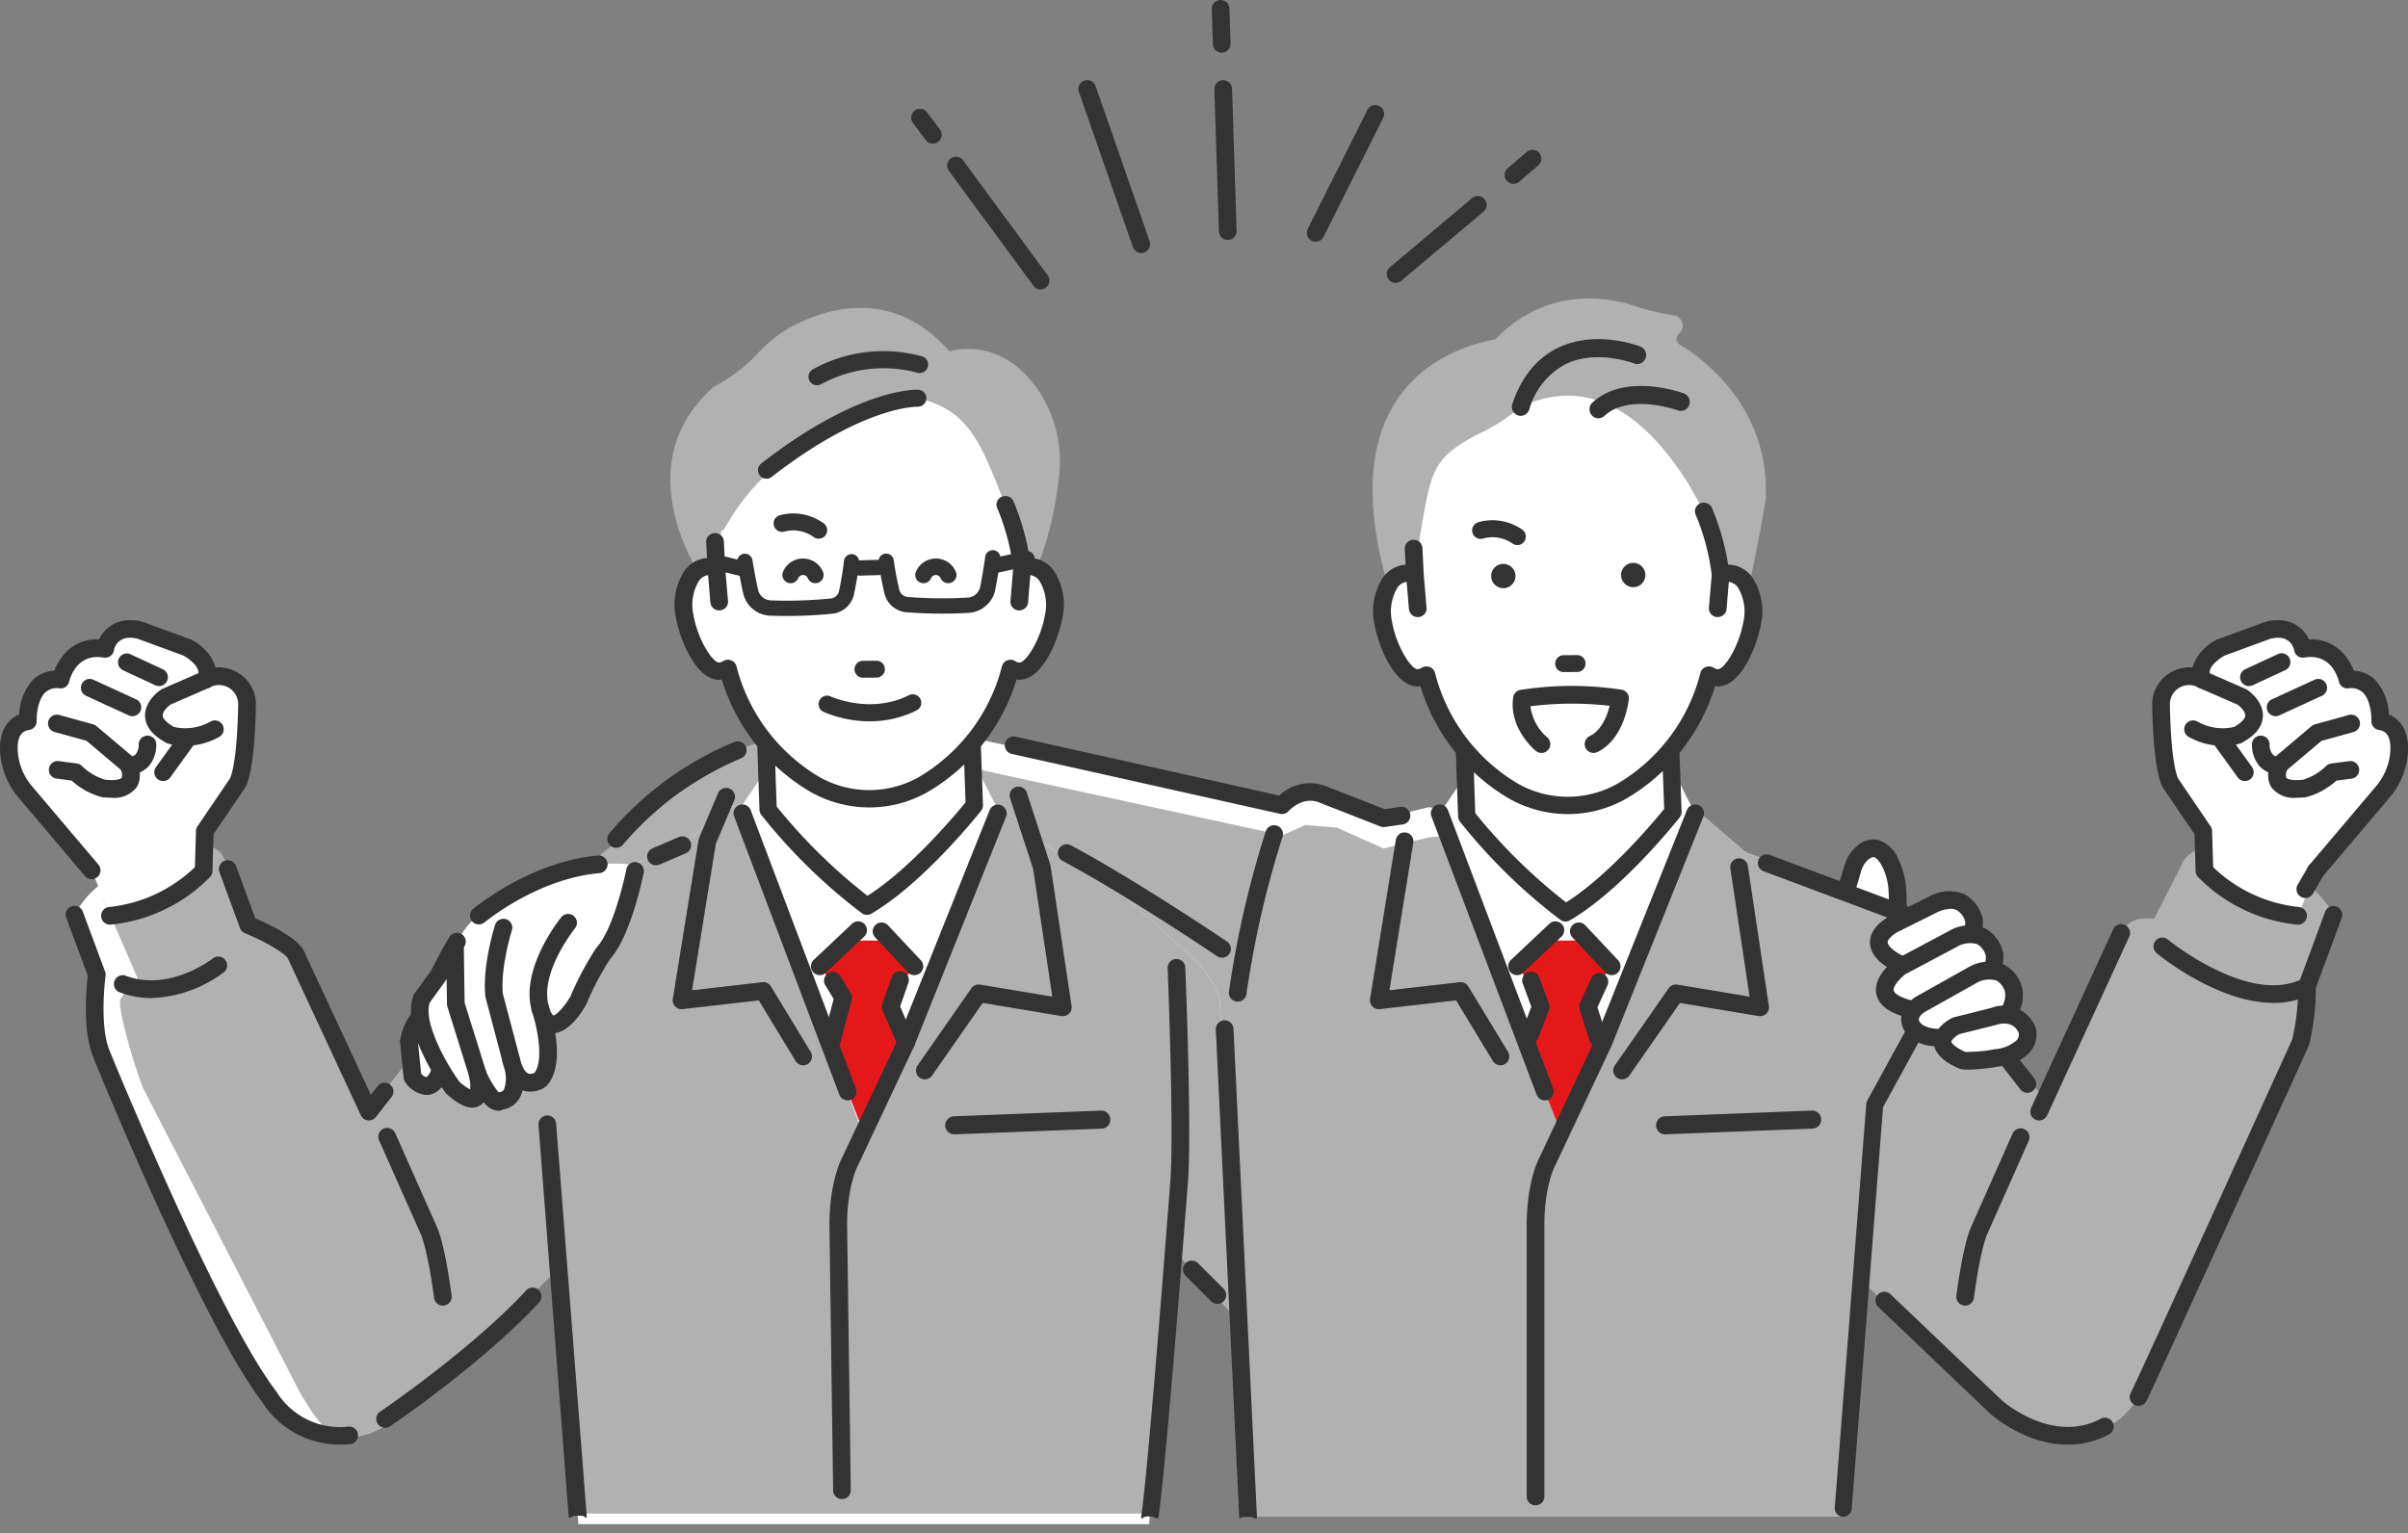
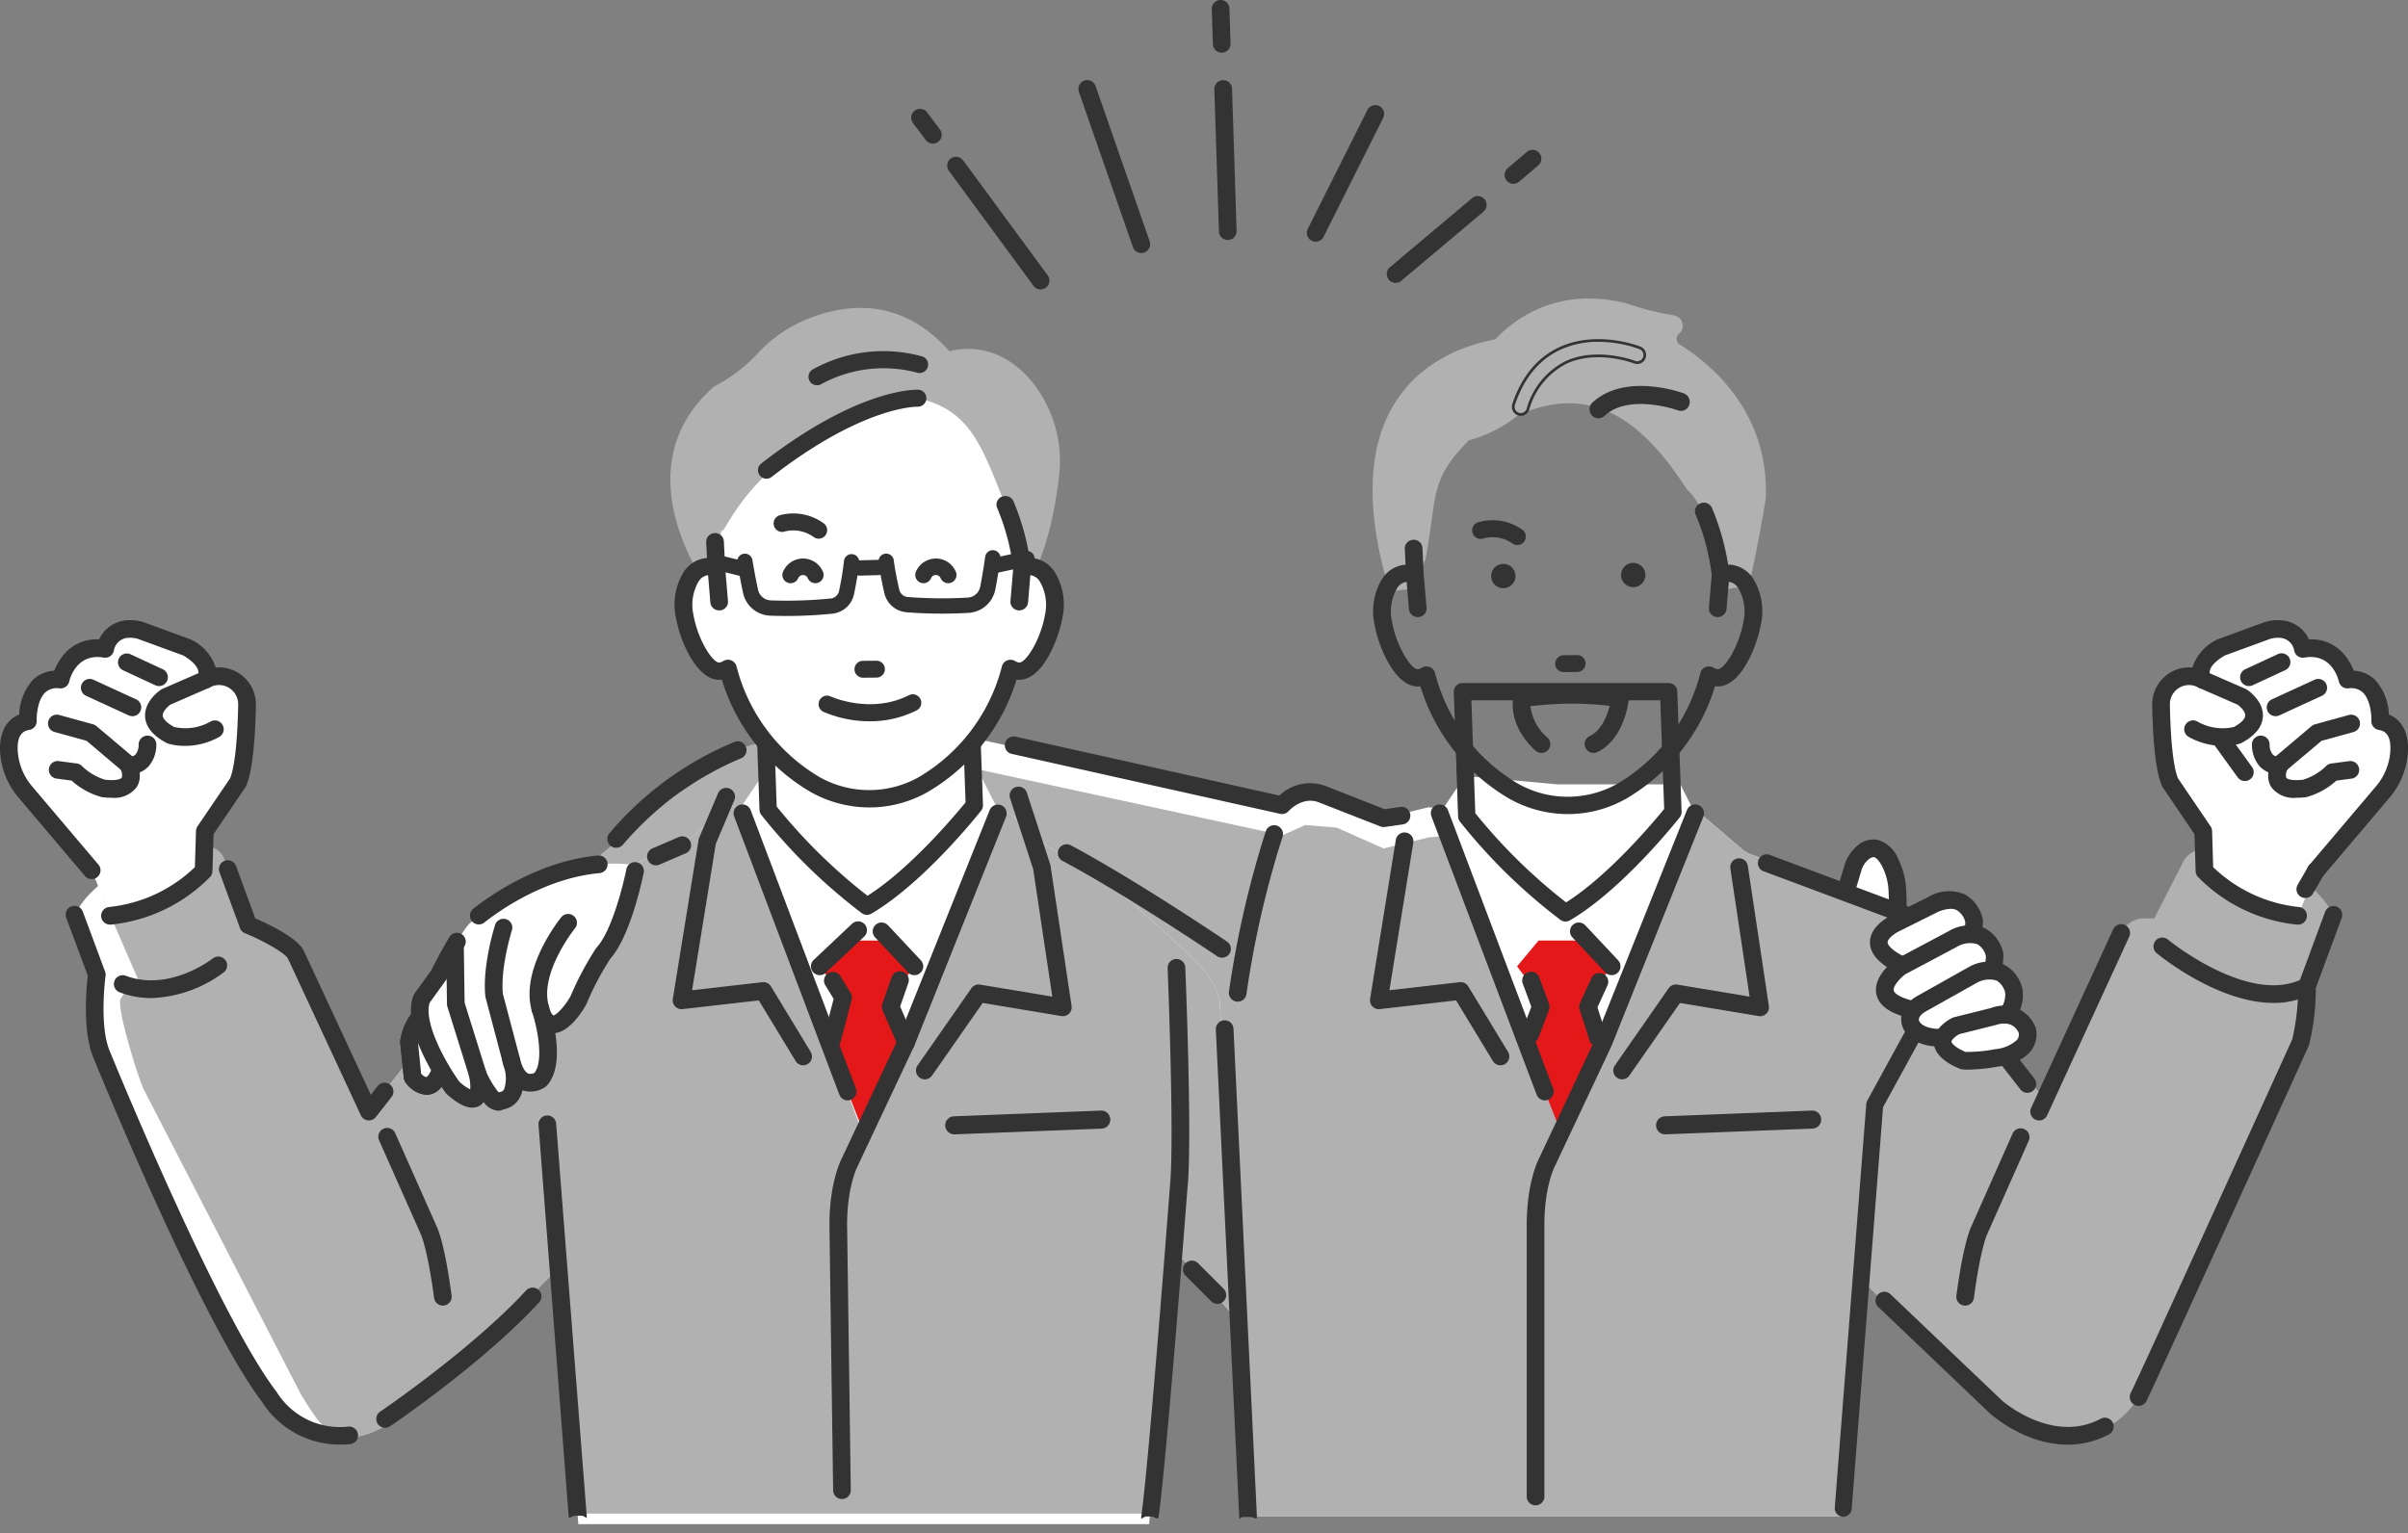
<svg xmlns="http://www.w3.org/2000/svg" id="グループ_3273" data-name="グループ 3273" width="316.977" height="201.857" viewBox="0 0 316.977 201.857">
  <rect x="0" y="0" width="316.977" height="201.857" fill="#808080" stroke="none" />
  <defs>
    <clipPath id="clip-path">
      <rect id="長方形_2808" data-name="長方形 2808" width="316.977" height="201.857" fill="none" />
    </clipPath>
  </defs>
  <g id="グループ_3272" data-name="グループ 3272" clip-path="url(#clip-path)">
    <path id="パス_109706" data-name="パス 109706" d="M954.439,417.542c-3.736-6.793-12.516-8.29-16.789-8.61a3.157,3.157,0,0,0-3.2,2.07l-3.611,7.054c-.426-.013-.861-.022-1.308-.022a3.344,3.344,0,0,0-3.047,1.957l-10.252,21.461-11.271-11.808s-.4-9.3-8.49-12.734L890.859,464.2l15.781,15.78a29.186,29.186,0,0,0,8.645,5.722,11.052,11.052,0,0,0,13.5-4.644l21.32-46.687c.491-.814,1.039-5.3.845-7.377Z" transform="translate(-647.27 -297.111)" fill="#b1b1b1" />
    <path id="パス_109707" data-name="パス 109707" d="M701.186,149.806a.848.848,0,0,1-.4-.665.838.838,0,0,1,.29-.711l.045-.04a1.385,1.385,0,0,0,.412-1.452,1.366,1.366,0,0,0-1.154-.981,36.042,36.042,0,0,1-6.117-1.54c-.042-.015-.083-.027-.127-.037-8.845-2.2-14.464,1.91-17.025,4.558a.84.84,0,0,1-.446.243c-3.418.659-9.683,2.677-13.234,8.786-3.3,5.667-3.532,13.517-.711,23.35.159-.221.476.256.857.994a9.032,9.032,0,0,1,2.336-.256l1.841-3.992c1.532-8.482.518-10.412,5.683-15.637a17.661,17.661,0,0,0,6.462-3.29c10.41-4.7,17.08,1.761,22.3,9.82h0c3.2,2.644,4.837,13.315,4.837,13.315a3.728,3.728,0,0,1,3.158-.192c1.257-5.393,2.325-11.822,2.344-12.07l0-.074c.4-11.659-7.809-17.961-11.355-20.129" transform="translate(-480.089 -104.447)" fill="#b1b1b1" />
    <path id="パス_109708" data-name="パス 109708" d="M942.976,566.621a1.191,1.191,0,0,1-.155-.01,1.163,1.163,0,0,1-1-1.306c.879-6.592,1.769-8.691,1.927-9.025l5.482-12.334a1.163,1.163,0,0,1,2.125.944l-5.489,12.35c-.007.016-.014.032-.023.048s-.858,1.887-1.717,8.325a1.163,1.163,0,0,1-1.151,1.009" transform="translate(-684.291 -394.712)" fill="#333" />
    <path id="パス_109709" data-name="パス 109709" d="M1059.007,305.482a3.206,3.206,0,0,0-3-2.617,4.547,4.547,0,0,0-1.939.291l-5.826,2.135s-3.6,1.854-2.457,4.244l-.042-.023a3.685,3.685,0,0,0-5.4,3.329c.055,3.107.289,8.235,1.208,10.251l4.345,6.4.16,5.218a20.2,20.2,0,0,0,12.331,5.913l.892-2.242,1.475-3.707,8.724-10.3a9.187,9.187,0,0,0,2.192-5.189c.145-1.848-.263-3.795-2.479-4.186,0,0,.262-5.938-4.312-5.48,0,0-1.067-4.879-5.87-4.04" transform="translate(-755.879 -220.043)" fill="#fff" />
    <path id="パス_109710" data-name="パス 109710" d="M1055.3,338.7c-.03,0-.06,0-.09,0a21.236,21.236,0,0,1-13.1-6.291,1.165,1.165,0,0,1-.3-.745l-.149-4.881-4.156-6.124a1.157,1.157,0,0,1-.1-.17c-.966-2.117-1.248-6.994-1.313-10.712a4.866,4.866,0,0,1,5.29-4.928,6.218,6.218,0,0,1,3.244-3.676,1.223,1.223,0,0,1,.132-.058l5.826-2.135a5.671,5.671,0,0,1,2.437-.358,4.34,4.34,0,0,1,3.708,2.52,5.622,5.622,0,0,1,4.845,2.248,7.622,7.622,0,0,1,1.058,1.873,4.362,4.362,0,0,1,2.767,1.172,7.1,7.1,0,0,1,1.847,4.6c1.8.73,2.7,2.557,2.5,5.156a10.285,10.285,0,0,1-2.464,5.85l-8.725,10.3a1.163,1.163,0,1,1-1.774-1.5l8.724-10.3a7.971,7.971,0,0,0,1.921-4.529c.208-2.644-1-2.858-1.522-2.95a1.163,1.163,0,0,1-.959-1.2c.028-.714-.123-2.785-1.144-3.746a2.274,2.274,0,0,0-1.891-.526,1.165,1.165,0,0,1-1.251-.909c-.087-.383-.974-3.765-4.535-3.144a1.162,1.162,0,0,1-1.35-.977,2.01,2.01,0,0,0-1.945-1.626,3.385,3.385,0,0,0-1.441.225l-5.745,2.105c-.358.2-2.471,1.466-1.89,2.681a1.163,1.163,0,0,1-1.628,1.51,2.481,2.481,0,0,0-2.491.07,2.512,2.512,0,0,0-1.214,2.207c.085,4.776.473,8.3,1.068,9.706l4.286,6.316a1.16,1.16,0,0,1,.2.617l.146,4.763a19.152,19.152,0,0,0,11.272,5.245,1.163,1.163,0,0,1-.088,2.322" transform="translate(-752.789 -216.953)" fill="#333" />
    <path id="パス_109711" data-name="パス 109711" d="M1092.416,331.816a1.163,1.163,0,0,1-.486-2.219l5.641-2.592a1.163,1.163,0,0,1,.971,2.113l-5.641,2.592a1.158,1.158,0,0,1-.485.106" transform="translate(-792.87 -237.514)" fill="#333" />
    <path id="パス_109712" data-name="パス 109712" d="M1079.591,318.939a1.163,1.163,0,0,1-.491-2.217l4.269-1.982a1.163,1.163,0,1,1,.979,2.109l-4.269,1.982a1.163,1.163,0,0,1-.489.108" transform="translate(-783.552 -228.601)" fill="#333" />
    <path id="パス_109713" data-name="パス 109713" d="M1056.72,332.923a9.2,9.2,0,0,1-4.456-1.154,1.163,1.163,0,1,1,1.12-2.037,6.664,6.664,0,0,0,4.788.7c.924-.51,1.464-1.051,1.486-1.492.026-.529-.621-1.162-1-1.439l-5.11-2.228a1.163,1.163,0,0,1,.929-2.131l5.215,2.274a1.184,1.184,0,0,1,.172.093c.226.148,2.208,1.5,2.117,3.532-.06,1.357-1.008,2.534-2.816,3.5a1.153,1.153,0,0,1-.179.077,7.711,7.711,0,0,1-2.266.307" transform="translate(-764.105 -234.714)" fill="#333" />
    <path id="パス_109714" data-name="パス 109714" d="M1095.688,355.112a3.691,3.691,0,0,1-3.305-1.354c-1.009-1.516.009-3.429.128-3.642a1.163,1.163,0,0,1,.265-.32l4.879-4.117a1.164,1.164,0,0,1,.441-.232l4.422-1.22a1.163,1.163,0,1,1,.618,2.241l-4.176,1.152-4.5,3.8a1.477,1.477,0,0,0-.141,1.055c.013.019.34.467,2.2.268a7.422,7.422,0,0,0,3.049-1.81,1.162,1.162,0,0,1,.668-.33l2.287-.3a1.163,1.163,0,1,1,.307,2.3l-1.912.255a9.61,9.61,0,0,1-3.927,2.165,1.216,1.216,0,0,1-.13.022,10.336,10.336,0,0,1-1.171.071" transform="translate(-793.37 -250.073)" fill="#333" />
    <path id="パス_109715" data-name="パス 109715" d="M1069.739,358.992a1.162,1.162,0,0,1-.944-.482l-2.973-4.117a1.163,1.163,0,0,1,1.885-1.361l2.973,4.116a1.163,1.163,0,0,1-.942,1.844" transform="translate(-774.234 -256.152)" fill="#333" />
    <path id="パス_109716" data-name="パス 109716" d="M1106.73,419.762a1.163,1.163,0,0,1-1.005-1.746l1.414-2.442a1.163,1.163,0,0,1,2.012,1.165l-1.414,2.442a1.162,1.162,0,0,1-1.007.58" transform="translate(-803.271 -301.522)" fill="#333" />
    <path id="パス_109717" data-name="パス 109717" d="M882.926,418.192l2.129-7.109a4.13,4.13,0,0,1,1.283-2c.947-.787,2.391-1.24,3.694,1.418a9.049,9.049,0,0,1,.876,3.481c.153,2.719.2,8.6-1.746,12.891,0,0-8.9-4.331-6.234-8.677" transform="translate(-641.144 -296.781)" fill="#fff" />
    <path id="パス_109718" data-name="パス 109718" d="M886.076,424.942a1.16,1.16,0,0,1-.509-.117,23.551,23.551,0,0,1-3.105-1.884c-2.244-1.613-3.622-3.255-4.1-4.882a4.321,4.321,0,0,1,.4-3.425l2.088-6.973a5.27,5.27,0,0,1,1.654-2.565,3.149,3.149,0,0,1,2.738-.818,4.292,4.292,0,0,1,2.743,2.619,10.166,10.166,0,0,1,.992,3.928c.174,3.114.167,9-1.849,13.437a1.163,1.163,0,0,1-1.058.682m-1.391-18.4a1.3,1.3,0,0,0-.688.34,2.958,2.958,0,0,0-.913,1.444l-2.129,7.109a1.159,1.159,0,0,1-.123.275,1.985,1.985,0,0,0-.235,1.7c.536,1.842,3.132,3.7,4.883,4.729,1.4-4.005,1.3-9.058,1.181-11.181a7.861,7.861,0,0,0-.759-3.035c-.571-1.165-1.018-1.342-1.141-1.368a.356.356,0,0,0-.077-.008m-4.843,8.56h0Z" transform="translate(-638.06 -293.692)" fill="#333" />
    <path id="パス_109719" data-name="パス 109719" d="M421.764,392.761l8.452-4.111s-.4-9.3-8.49-12.734l-21.9-8.425-.012-.007.062-.071-.205-.018-6.011-5.137-17.949,1.6-17.7-2.334-5.922,1.454-6.175-2.744-4.117-.343-3.033,1.348-39.506-8.552c-22.38-4.723-37.421,4.089-37.421,4.089s-33.566,29.1-27.1,32.335l96.424,1.655,3.079,64.161h78.231l1.481-25.738c-.024-.409,3.887-27.857,3.869-28.166-.016-.414,3.937-8.108,3.935-8.26,0,0,0,0,0,0" transform="translate(-169.955 -255.239)" fill="#fff" />
    <path id="パス_109720" data-name="パス 109720" d="M418.706,395.782l8.452-4.111s-.4-9.3-8.49-12.734l-21.9-8.425-.012-.007.062-.071-.205-.018-6.011-5.137-17.949,1.6-17.7,1.644-5.922,1.454-6.175-2.744-4.117-.343-3.033,1.348L296.2,359.684c-23.563-7.587-32.185-2.66-32.185-2.66s-44.037,30.641-32.335,35.106l96.424,1.655,3.079,64.161h78.231l1.481-25.738c-.024-.409,3.887-27.857,3.869-28.166-.016-.414,3.937-8.108,3.935-8.26,0,0,0,0,0,0" transform="translate(-166.897 -258.26)" fill="#b1b1b1" />
    <path id="パス_109721" data-name="パス 109721" d="M920.908,502.949h0c-.017.094.036.455,0,.016a.143.143,0,0,0,0-.016m0,.018h0c.007.1.009.124,0,0" transform="translate(-669.1 -365.427)" fill="#fff" />
    <path id="パス_109722" data-name="パス 109722" d="M355.459,173.15s-21.1-2.674-25.288,10.537l.211,1.475-2.529.211s-11.942-15.735.632-26.763a21.739,21.739,0,0,0,5.6-4.192,17.46,17.46,0,0,1,5.169-4c4.813-2.379,13.11-4.515,20.211,3.561,0,0,6.207-2.113,11.2,4.43a16.676,16.676,0,0,1,3.232,11.975c-.468,4.179-1.617,10.3-4.445,15.14l-6.193-1.41Z" transform="translate(-234.484 -107.716)" fill="#b1b1b1" />
    <path id="パス_109723" data-name="パス 109723" d="M191.694,413.449a12.5,12.5,0,0,0-2.744-4.46c-.622-.736-10.728-10.064-11.664-10.292l-8.3-5.3-6.075-5.217-17.949,1.6-17.949-1.6L121,393.317l-.205.018.062.071-.012.007-21.9,8.425c-8.089,3.432-8.49,12.735-8.49,12.735L79.725,428.4l-9.618-20.669c-.543-1.194-4.949-3.862-6.26-3.893-20.3-.484-17.978,6.086-20.86,10.219-.658.945,2.485,11.024,3.08,12.01l20.566,39.913a11.052,11.052,0,0,0,13.5,4.644,29.187,29.187,0,0,0,8.645-5.722l15.781-15.781,2.744,33.607h75.13l3.088-36.351,8.691,9.606Z" transform="translate(-31.169 -282.04)" fill="#fff" />
    <path id="パス_109724" data-name="パス 109724" d="M202.507,413.449a12.5,12.5,0,0,0-2.744-4.46c-.621-.736-10.728-10.064-11.664-10.292l-8.3-5.3-6.075-5.217-17.949,1.6-17.949-1.6-6.012,5.137-.205.018.062.071-.012.007-21.9,8.425c-8.089,3.432-8.49,12.735-8.49,12.735L90.539,428.4l-9.618-20.669c-.543-1.194-4.949-3.862-6.26-3.893-20.3-.484-13.909,5.591-16.79,9.725-.659.945,2.485,11.024,3.079,12.01L81.517,465.49c2.78,4.613,4.423,7.13,9.427,5.139a29.187,29.187,0,0,0,8.645-5.722l15.781-15.781,3.083,32.213h74.954l2.925-34.958,8.691,9.606Z" transform="translate(-41.982 -282.04)" fill="#b1b1b1" />
    <path id="パス_109725" data-name="パス 109725" d="M372.251,371.571l-12.119-1.093-3.323,4.93,16.008,43.038,17.6-43.029-1.945-3.847Z" transform="translate(-259.247 -269.178)" fill="#fff" />
    <path id="パス_109726" data-name="パス 109726" d="M368.294,346.271l-.565-16.4h27.143l.566,15.834s-7.351,9.331-14.137,13.289a73.02,73.02,0,0,1-13.006-12.724" transform="translate(-267.18 -239.675)" fill="#fff" />
    <path id="パス_109727" data-name="パス 109727" d="M378.274,357.108a1.137,1.137,0,0,1-.672-.219,73.423,73.423,0,0,1-13.237-12.948,1.143,1.143,0,0,1-.236-.655l-.565-16.4a1.139,1.139,0,0,1,1.138-1.178h27.143a1.138,1.138,0,0,1,1.138,1.1l.565,15.834a1.139,1.139,0,0,1-.243.745c-.306.388-7.564,9.547-14.458,13.568a1.136,1.136,0,0,1-.574.155m-11.881-14.269a72.734,72.734,0,0,0,11.953,11.755c5.639-3.558,11.612-10.7,12.912-12.3l-.511-14.311H365.881Z" transform="translate(-264.154 -236.649)" fill="#333" />
    <path id="パス_109728" data-name="パス 109728" d="M359.966,191.765c6.856,1.613,8.268,6.05,11.466,14.006h0c.278.64.959,2.978,1.5,5.078a30.831,30.831,0,0,1,.714,3.305,2.656,2.656,0,0,1,1.432-.183c2.073.34,3.3,3.248,2.734,6.494s-2.7,7.558-4.776,7.22a2.531,2.531,0,0,1-.911-.351,24.881,24.881,0,0,1-11.495,15.3,14.591,14.591,0,0,1-14.208,0,24.877,24.877,0,0,1-11.495-15.3,2.529,2.529,0,0,1-.912.351c-2.074.338-4.211-3.974-4.775-7.22s.661-6.154,2.734-6.494a2.658,2.658,0,0,1,1.432.183l.666-5.1c.147,1.556,2.1-6,11.784-11.644a38.924,38.924,0,0,1,14.116-5.646" transform="translate(-239.111 -139.33)" fill="#fff" />
    <path id="パス_109729" data-name="パス 109729" d="M372.61,247.707a3.437,3.437,0,0,0-.752-.039,32.059,32.059,0,0,0-2.143-7.59,1,1,0,0,0-1.29-.509.946.946,0,0,0-.524,1.252,29.8,29.8,0,0,1,2.127,8.028l-.366,4.322a.965.965,0,0,0,.9,1.031c.028,0,.055,0,.082,0a.974.974,0,0,0,.98-.878l.317-3.743a1.4,1.4,0,0,1,.343.008c1.316.216,2.431,2.484,1.927,5.392-.59,3.392-2.615,6.6-3.639,6.437a1.529,1.529,0,0,1-.552-.217,1.01,1.01,0,0,0-.9-.077.965.965,0,0,0-.587.662,23.87,23.87,0,0,1-11.028,14.7,13.464,13.464,0,0,1-13.208.011,23.879,23.879,0,0,1-11.047-14.709.964.964,0,0,0-.587-.663,1.012,1.012,0,0,0-.9.078,1.517,1.517,0,0,1-.548.216c-1.028.17-3.051-3.045-3.641-6.436-.5-2.908.61-5.176,1.924-5.392a1.46,1.46,0,0,1,.346-.009l.317,3.743a.974.974,0,0,0,.98.878q.041,0,.082,0a.965.965,0,0,0,.9-1.031l-.373-4.4-.171-3.485a.985.985,0,0,0-1.967.091l.112,2.282a3.483,3.483,0,0,0-.554.045c-2.649.435-4.2,3.771-3.541,7.6.529,3.041,2.8,8.51,5.912,8l.078-.014a25.771,25.771,0,0,0,11.629,14.828,15.545,15.545,0,0,0,7.7,2.026,15.352,15.352,0,0,0,7.555-2.011,25.812,25.812,0,0,0,11.654-14.843l.08.014a2.464,2.464,0,0,0,.4.033c2.9,0,5-5.128,5.508-8.037.663-3.824-.892-7.16-3.543-7.6" transform="translate(-236.488 -174.009)" fill="#333" />
    <path id="パス_109730" data-name="パス 109730" d="M350.478,279.85a15.794,15.794,0,0,1-7.791-2.053,25.907,25.907,0,0,1-11.66-14.778c-3.191.438-5.506-5.082-6.04-8.159a8.164,8.164,0,0,1,1.065-6.078,4.006,4.006,0,0,1,2.622-1.723,3.672,3.672,0,0,1,.4-.042l-.1-2.1a1.11,1.11,0,0,1,.291-.806,1.162,1.162,0,0,1,.815-.38,1.147,1.147,0,0,1,1.217,1.078l.171,3.485.372,4.389a1.107,1.107,0,0,1-.262.816,1.165,1.165,0,0,1-.8.408c-.031,0-.063,0-.1,0a1.158,1.158,0,0,1-1.158-1.04l-.3-3.586a1.082,1.082,0,0,0-.154.012,1.745,1.745,0,0,0-1.085.785,6.12,6.12,0,0,0-.691,4.4c.586,3.372,2.6,6.425,3.436,6.291a1.341,1.341,0,0,0,.485-.191,1.191,1.191,0,0,1,1.055-.092,1.145,1.145,0,0,1,.695.786,23.7,23.7,0,0,0,10.964,14.6,13.32,13.32,0,0,0,13.031-.013,23.686,23.686,0,0,0,10.942-14.585,1.143,1.143,0,0,1,.694-.785,1.19,1.19,0,0,1,1.055.091,1.353,1.353,0,0,0,.488.193c.846.141,2.849-2.927,3.434-6.291a6.119,6.119,0,0,0-.692-4.4,1.747,1.747,0,0,0-1.088-.786,1.028,1.028,0,0,0-.15-.013l-.3,3.587a1.172,1.172,0,0,1-2.055.629,1.107,1.107,0,0,1-.262-.816l.366-4.322a29.743,29.743,0,0,0-2.113-7.942,1.1,1.1,0,0,1-.01-.86,1.14,1.14,0,0,1,.631-.628,1.176,1.176,0,0,1,1.521.6,32.379,32.379,0,0,1,2.132,7.477,3.23,3.23,0,0,1,.628.046h0a4.009,4.009,0,0,1,2.624,1.725,8.162,8.162,0,0,1,1.065,6.077c-.446,2.564-2.5,8.184-5.684,8.184-.121,0-.238-.008-.357-.024a25.958,25.958,0,0,1-11.689,14.8,15.555,15.555,0,0,1-7.645,2.035m-19.329-17.21a.181.181,0,0,1,.173.127,25.565,25.565,0,0,0,11.549,14.726,15.4,15.4,0,0,0,7.607,2,15.2,15.2,0,0,0,7.468-1.988,25.606,25.606,0,0,0,11.57-14.739.177.177,0,0,1,.206-.124l.074.013a2.967,2.967,0,0,0,.372.03c2.8,0,4.855-5.138,5.334-7.889a7.921,7.921,0,0,0-1-5.81,3.662,3.662,0,0,0-2.392-1.579,3.3,3.3,0,0,0-.713-.036.172.172,0,0,1-.186-.151,31.975,31.975,0,0,0-2.131-7.546.818.818,0,0,0-1.059-.416.787.787,0,0,0-.436.432.747.747,0,0,0,.007.583,30.06,30.06,0,0,1,2.14,8.08l-.366,4.356a.756.756,0,0,0,.179.556.809.809,0,0,0,.558.283.637.637,0,0,0,.068,0,.8.8,0,0,0,.8-.715l.317-3.743a.179.179,0,0,1,.163-.162,1.553,1.553,0,0,1,.387.011,2.088,2.088,0,0,1,1.321.931,6.386,6.386,0,0,1,.752,4.666c-.568,3.269-2.605,6.787-3.842,6.582a1.7,1.7,0,0,1-.617-.241.832.832,0,0,0-.738-.063.786.786,0,0,0-.479.539,24.049,24.049,0,0,1-11.111,14.809,13.693,13.693,0,0,1-13.392.009A24.057,24.057,0,0,1,332.6,261.358a.787.787,0,0,0-.48-.539.833.833,0,0,0-.739.064,1.686,1.686,0,0,1-.612.24c-1.234.2-3.275-3.3-3.845-6.581a6.392,6.392,0,0,1,.752-4.668,2.086,2.086,0,0,1,1.319-.93,1.7,1.7,0,0,1,.389-.011.178.178,0,0,1,.164.162l.317,3.743a.8.8,0,0,0,.869.713.811.811,0,0,0,.56-.283.756.756,0,0,0,.179-.556l-.373-4.4-.171-3.491a.8.8,0,0,0-.845-.741.812.812,0,0,0-.568.264.758.758,0,0,0-.2.549l.112,2.282a.178.178,0,0,1-.178.187,3.3,3.3,0,0,0-.525.042,3.66,3.66,0,0,0-2.39,1.578,7.921,7.921,0,0,0-1,5.812c.518,2.979,2.724,8.343,5.708,7.857l.07-.012a.2.2,0,0,1,.034,0" transform="translate(-236.011 -173.535)" fill="#333" />
    <path id="パス_109731" data-name="パス 109731" d="M414.632,320.62a.975.975,0,1,0-.015-1.95l-1.78.014a.975.975,0,1,0,.015,1.95Z" transform="translate(-299.251 -231.536)" fill="#333" />
    <path id="パス_109732" data-name="パス 109732" d="M412.061,320.327a1.113,1.113,0,0,1-.69-1.02,1.111,1.111,0,0,1,1.1-1.12l1.78-.014a1.111,1.111,0,0,1,.018,2.222l-1.781.014a1.11,1.11,0,0,1-.43-.082m2.519-1.819a.833.833,0,0,0-.324-.062l-1.78.014a.839.839,0,1,0,.013,1.677l1.78-.014a.839.839,0,0,0,.311-1.615m-.31,1.751h0Z" transform="translate(-298.889 -231.175)" fill="#333" />
    <path id="パス_109733" data-name="パス 109733" d="M373.3,249.627a1.119,1.119,0,0,1-.067-2.171,6.809,6.809,0,0,1,5.814,1.093,1.119,1.119,0,0,1-1.4,1.749,4.534,4.534,0,0,0-3.812-.688,1.116,1.116,0,0,1-.538.017" transform="translate(-270.583 -179.614)" fill="#333" />
    <path id="パス_109734" data-name="パス 109734" d="M400.776,337.946a15.484,15.484,0,0,1-6.131-1.256,1.119,1.119,0,0,1,.956-2.023c.068.032,5.238,2.386,10.284-.137a1.119,1.119,0,1,1,1,2,13.551,13.551,0,0,1-6.11,1.415" transform="translate(-286.271 -242.973)" fill="#333" />
    <path id="パス_109735" data-name="パス 109735" d="M357.957,274.467a3.8,3.8,0,0,1-2.268-2.686c-.4-1.785-.752-3.955-.766-4.047a1.008,1.008,0,0,1,1.99-.321c0,.022.357,2.2.743,3.928a1.781,1.781,0,0,0,1.688,1.392,58.337,58.337,0,0,0,7.883-.252,1.255,1.255,0,0,0,1.091-1c.22-1.069.509-2.614.638-3.9a1.008,1.008,0,1,1,2.005.2c-.137,1.375-.44,2.993-.669,4.109a3.265,3.265,0,0,1-2.838,2.592,60.342,60.342,0,0,1-8.169.264,3.787,3.787,0,0,1-1.327-.281" transform="translate(-257.866 -193.679)" fill="#333" />
    <path id="パス_109736" data-name="パス 109736" d="M340.477,268.679a1.008,1.008,0,0,1,.623-1.911l4.129,1.013a1.008,1.008,0,0,1-.48,1.957l-4.129-1.012a1.028,1.028,0,0,1-.143-.046" transform="translate(-246.926 -193.804)" fill="#333" />
    <path id="パス_109737" data-name="パス 109737" d="M425.646,272.892a3.265,3.265,0,0,1-1.947-2.3c-.255-1.111-.593-2.723-.761-4.093a1.008,1.008,0,0,1,2-.245c.157,1.284.481,2.823.725,3.888a1.256,1.256,0,0,0,1.113.971,58.365,58.365,0,0,0,7.886.077,1.783,1.783,0,0,0,1.657-1.43c.348-1.733.653-3.921.656-3.943a1.008,1.008,0,0,1,2,.277c-.013.092-.316,2.269-.676,4.063a3.8,3.8,0,0,1-3.528,3.045,60.426,60.426,0,0,1-8.172-.082,3.284,3.284,0,0,1-.948-.231" transform="translate(-307.288 -192.505)" fill="#333" />
    <path id="パス_109738" data-name="パス 109738" d="M474.928,268.233a1.008,1.008,0,0,1,.17-1.918l4.462-.953a1.008,1.008,0,1,1,.421,1.971l-4.462.953a1,1,0,0,1-.591-.053" transform="translate(-344.612 -192.787)" fill="#333" />
    <path id="パス_109739" data-name="パス 109739" d="M410.793,271.594a1.008,1.008,0,0,1,.354-1.94l2.4-.065a1.008,1.008,0,1,1,.055,2.014l-2.4.065a1.006,1.006,0,0,1-.408-.074" transform="translate(-298.014 -195.874)" fill="#333" />
    <path id="パス_109740" data-name="パス 109740" d="M366.008,199.383a1.119,1.119,0,0,1-.688-2c12.886-10.022,20.4-9.728,20.712-9.712a1.119,1.119,0,0,1-.117,2.234c-.1,0-7.135-.157-19.222,9.244a1.115,1.115,0,0,1-.686.236" transform="translate(-265.116 -136.352)" fill="#333" />
    <path id="パス_109741" data-name="パス 109741" d="M390.345,173.583a1.119,1.119,0,0,1-.559-2.089,19.129,19.129,0,0,1,14.413-1.708,1.119,1.119,0,0,1-.687,2.13,17.148,17.148,0,0,0-12.61,1.518,1.117,1.117,0,0,1-.557.149" transform="translate(-282.799 -122.853)" fill="#333" />
    <path id="パス_109742" data-name="パス 109742" d="M708.568,374.781l-12.119-1.093-3.322,4.93,16.007,42.16,17.6-42.15-1.945-3.847Z" transform="translate(-503.604 -271.51)" fill="#fff" />
-     <path id="パス_109743" data-name="パス 109743" d="M704.612,349.481l-.565-16.4h27.143l.566,15.834s-7.351,9.331-14.137,13.289a73.021,73.021,0,0,1-13.006-12.724" transform="translate(-511.538 -242.007)" fill="#fff" />
    <path id="パス_109744" data-name="パス 109744" d="M714.591,360.319a1.137,1.137,0,0,1-.672-.219,73.42,73.42,0,0,1-13.237-12.948,1.142,1.142,0,0,1-.236-.655l-.565-16.4a1.139,1.139,0,0,1,1.138-1.178h27.144a1.138,1.138,0,0,1,1.138,1.1l.565,15.834a1.138,1.138,0,0,1-.243.745c-.306.388-7.564,9.547-14.458,13.568a1.136,1.136,0,0,1-.574.155M702.71,346.05A72.731,72.731,0,0,0,714.663,357.8c5.639-3.558,11.612-10.7,12.912-12.3l-.511-14.311H702.2Z" transform="translate(-508.511 -238.982)" fill="#333" />
-     <path id="パス_109745" data-name="パス 109745" d="M683.653,192.02c9.9-4.548,17.068,2.274,22.036,10.07l2.058,3.682c.278.64.96,2.978,1.5,5.078a30.882,30.882,0,0,1,.714,3.306,2.656,2.656,0,0,1,1.432-.183c2.073.34,3.3,3.248,2.734,6.494s-2.7,7.558-4.776,7.22a2.533,2.533,0,0,1-.911-.351,24.882,24.882,0,0,1-11.5,15.3,14.59,14.59,0,0,1-14.208,0,24.877,24.877,0,0,1-11.495-15.3,2.532,2.532,0,0,1-.912.351c-2.074.338-4.211-3.974-4.775-7.22s.661-6.154,2.734-6.494a2.658,2.658,0,0,1,1.432.183l.666-5.1c1.457-8.205,1.384-10.106,7.345-13.282a25.906,25.906,0,0,0,5.926-3.754" transform="translate(-483.468 -138.454)" fill="#fff" />
    <path id="パス_109746" data-name="パス 109746" d="M708.927,250.917a3.438,3.438,0,0,0-.752-.039,32.061,32.061,0,0,0-2.144-7.59,1,1,0,0,0-1.29-.509.946.946,0,0,0-.524,1.252,29.8,29.8,0,0,1,2.127,8.028l-.366,4.322a.965.965,0,0,0,.9,1.031c.028,0,.055,0,.082,0a.974.974,0,0,0,.98-.878l.317-3.743a1.4,1.4,0,0,1,.343.008c1.316.216,2.431,2.484,1.927,5.392-.59,3.392-2.615,6.6-3.638,6.437a1.529,1.529,0,0,1-.552-.217,1.011,1.011,0,0,0-.9-.077.964.964,0,0,0-.586.662,23.87,23.87,0,0,1-11.028,14.7,13.465,13.465,0,0,1-13.208.011A23.879,23.879,0,0,1,669.572,265a.964.964,0,0,0-.587-.663,1.012,1.012,0,0,0-.9.078,1.518,1.518,0,0,1-.548.216c-1.028.17-3.051-3.045-3.641-6.436-.5-2.908.61-5.176,1.924-5.392a1.461,1.461,0,0,1,.346-.009l.317,3.743a.974.974,0,0,0,.98.878q.041,0,.082,0a.965.965,0,0,0,.9-1.031l-.373-4.4-.171-3.485a.985.985,0,0,0-1.967.091l.112,2.282a3.487,3.487,0,0,0-.554.045c-2.649.435-4.2,3.771-3.541,7.6.529,3.041,2.8,8.51,5.912,8l.078-.014a25.77,25.77,0,0,0,11.629,14.828,15.545,15.545,0,0,0,7.7,2.026,15.352,15.352,0,0,0,7.555-2.011A25.812,25.812,0,0,0,706.481,266.5l.08.014a2.465,2.465,0,0,0,.4.033c2.9,0,5-5.128,5.508-8.037.663-3.824-.892-7.16-3.543-7.6" transform="translate(-480.846 -176.341)" fill="#333" />
    <path id="パス_109747" data-name="パス 109747" d="M686.794,283.061A15.794,15.794,0,0,1,679,281.008a25.908,25.908,0,0,1-11.66-14.778c-3.191.438-5.505-5.082-6.04-8.159a8.163,8.163,0,0,1,1.065-6.078,4.006,4.006,0,0,1,2.622-1.723,3.682,3.682,0,0,1,.4-.042l-.1-2.1a1.109,1.109,0,0,1,.291-.806,1.161,1.161,0,0,1,.815-.38,1.147,1.147,0,0,1,1.216,1.078l.171,3.485.372,4.389a1.107,1.107,0,0,1-.262.816,1.165,1.165,0,0,1-.8.408c-.031,0-.063,0-.1,0a1.158,1.158,0,0,1-1.158-1.04l-.3-3.586a1.086,1.086,0,0,0-.154.012,1.745,1.745,0,0,0-1.085.785,6.12,6.12,0,0,0-.692,4.4c.586,3.372,2.6,6.425,3.436,6.291a1.339,1.339,0,0,0,.484-.192,1.192,1.192,0,0,1,1.055-.092,1.144,1.144,0,0,1,.695.786,23.7,23.7,0,0,0,10.964,14.6,13.32,13.32,0,0,0,13.031-.013A23.686,23.686,0,0,0,704.2,264.484a1.143,1.143,0,0,1,.693-.785,1.191,1.191,0,0,1,1.055.091,1.352,1.352,0,0,0,.488.193c.846.141,2.849-2.927,3.434-6.291a6.117,6.117,0,0,0-.692-4.4,1.747,1.747,0,0,0-1.088-.786,1.028,1.028,0,0,0-.15-.013l-.3,3.587a1.172,1.172,0,0,1-2.055.629,1.108,1.108,0,0,1-.262-.816l.366-4.322a29.736,29.736,0,0,0-2.113-7.942,1.1,1.1,0,0,1-.01-.86,1.14,1.14,0,0,1,.631-.628,1.175,1.175,0,0,1,1.521.6,32.377,32.377,0,0,1,2.132,7.477,3.228,3.228,0,0,1,.628.046h0a4.008,4.008,0,0,1,2.624,1.725,8.161,8.161,0,0,1,1.065,6.077c-.446,2.564-2.5,8.184-5.684,8.184-.121,0-.238-.008-.357-.024a25.957,25.957,0,0,1-11.689,14.8,15.556,15.556,0,0,1-7.645,2.035m-19.329-17.21a.181.181,0,0,1,.173.127A25.565,25.565,0,0,0,679.188,280.7a15.4,15.4,0,0,0,7.607,2,15.2,15.2,0,0,0,7.468-1.988,25.605,25.605,0,0,0,11.57-14.739.177.177,0,0,1,.206-.124l.074.013a2.962,2.962,0,0,0,.372.03c2.8,0,4.855-5.138,5.333-7.889a7.92,7.92,0,0,0-1-5.81,3.662,3.662,0,0,0-2.392-1.579,3.3,3.3,0,0,0-.713-.036.172.172,0,0,1-.186-.151,31.994,31.994,0,0,0-2.131-7.546.818.818,0,0,0-1.059-.416.787.787,0,0,0-.436.432.747.747,0,0,0,.007.583,30.06,30.06,0,0,1,2.14,8.08l-.366,4.356a.757.757,0,0,0,.179.556.809.809,0,0,0,.558.283.637.637,0,0,0,.068,0,.8.8,0,0,0,.8-.715l.317-3.743a.178.178,0,0,1,.162-.162,1.554,1.554,0,0,1,.387.011,2.089,2.089,0,0,1,1.321.931,6.387,6.387,0,0,1,.753,4.667c-.568,3.269-2.605,6.787-3.842,6.582a1.7,1.7,0,0,1-.617-.241.832.832,0,0,0-.738-.063.786.786,0,0,0-.479.539,24.049,24.049,0,0,1-11.111,14.809,13.693,13.693,0,0,1-13.392.009,24.056,24.056,0,0,1-11.126-14.818.787.787,0,0,0-.48-.539.833.833,0,0,0-.739.064,1.69,1.69,0,0,1-.612.24c-1.234.2-3.275-3.3-3.845-6.581a6.392,6.392,0,0,1,.752-4.668,2.086,2.086,0,0,1,1.319-.93,1.7,1.7,0,0,1,.389-.011.178.178,0,0,1,.164.162l.317,3.743a.8.8,0,0,0,.869.713.811.811,0,0,0,.56-.283.756.756,0,0,0,.179-.556l-.373-4.4-.171-3.491a.8.8,0,0,0-.845-.741.812.812,0,0,0-.567.264.757.757,0,0,0-.2.549l.112,2.282a.178.178,0,0,1-.178.187,3.293,3.293,0,0,0-.525.042,3.659,3.659,0,0,0-2.39,1.578,7.922,7.922,0,0,0-1,5.812c.518,2.979,2.724,8.343,5.708,7.857l.07-.012a.207.207,0,0,1,.034,0" transform="translate(-480.368 -175.868)" fill="#333" />
-     <path id="パス_109748" data-name="パス 109748" d="M729.487,173.71a.972.972,0,0,1-.321-.055,1.013,1.013,0,0,1-.616-1.281c1.193-3.539,3.213-6,6-7.32,4.915-2.322,10.392-.205,10.622-.114a1.014,1.014,0,0,1,.565,1.305.986.986,0,0,1-1.282.575c-.049-.019-4.943-1.894-9.082.069a9.849,9.849,0,0,0-4.952,6.14.993.993,0,0,1-.938.681" transform="translate(-529.302 -119.135)" fill="#333" />
    <path id="パス_109749" data-name="パス 109749" d="M729.015,173.416a1.147,1.147,0,0,1-.381-.065,1.193,1.193,0,0,1-.726-1.506c1.209-3.586,3.26-6.084,6.1-7.424,4.988-2.357,10.531-.211,10.764-.119a1.194,1.194,0,0,1,.665,1.535,1.171,1.171,0,0,1-.625.659,1.145,1.145,0,0,1-.888.017c-.048-.019-4.879-1.862-8.94.064a9.68,9.68,0,0,0-4.859,6.036,1.17,1.17,0,0,1-1.106.8m10.21-9.742a11.818,11.818,0,0,0-5.068,1.069c-2.746,1.3-4.735,3.725-5.911,7.216a.836.836,0,0,0,.506,1.056.821.821,0,0,0,1.032-.515,10.021,10.021,0,0,1,5.044-6.244c4.21-2,9.174-.093,9.224-.074a.787.787,0,0,0,.615-.012.817.817,0,0,0,.436-.461.836.836,0,0,0-.464-1.076,16.043,16.043,0,0,0-5.413-.959" transform="translate(-528.83 -118.663)" fill="#333" />
    <path id="パス_109750" data-name="パス 109750" d="M766.863,190.4a.98.98,0,0,1-.731-.327,1.021,1.021,0,0,1,.061-1.425c4.226-3.941,11.557-1.293,11.867-1.179a1.013,1.013,0,0,1,.592,1.292.986.986,0,0,1-1.269.6c-.065-.023-6.512-2.343-9.851.77a.979.979,0,0,1-.669.265" transform="translate(-556.458 -135.499)" fill="#333" />
    <path id="パス_109751" data-name="パス 109751" d="M766.392,190.116a1.164,1.164,0,0,1-.863-.386,1.2,1.2,0,0,1,.071-1.674c4.3-4.009,11.736-1.332,12.05-1.216a1.193,1.193,0,0,1,.7,1.519,1.168,1.168,0,0,1-.61.673,1.145,1.145,0,0,1-.888.037c-.063-.023-6.427-2.287-9.668.733a1.157,1.157,0,0,1-.791.313m5.59-3.906a8.8,8.8,0,0,0-6.139,2.106.843.843,0,0,0-.05,1.175.825.825,0,0,0,1.147.051c3.4-3.169,9.968-.831,10.033-.807a.8.8,0,0,0,.615-.025.817.817,0,0,0,.426-.471.837.837,0,0,0-.487-1.066,17.7,17.7,0,0,0-5.545-.964" transform="translate(-555.987 -135.039)" fill="#333" />
    <path id="パス_109752" data-name="パス 109752" d="M741.708,466.332l-2.031-4.687.04-1.231,3.078-4.1-2.83-3.4h-6.792l-2.83,3.4,3.078,4.1.041,1.231-2.225,4.071,4.937,12.626Z" transform="translate(-530.645 -329.073)" fill="#e51819" />
    <path id="パス_109753" data-name="パス 109753" d="M798.44,537.923a1.187,1.187,0,0,1-.062-2.372l19.364-.754a1.187,1.187,0,0,1,.125,2.371l-19.364.754-.063,0" transform="translate(-579.26 -388.565)" fill="#333" />
    <path id="パス_109754" data-name="パス 109754" d="M456.2,537.923a1.187,1.187,0,0,1-.061-2.372L475.5,534.8a1.187,1.187,0,0,1,.125,2.371l-19.364.754-.064,0" transform="translate(-330.596 -388.565)" fill="#333" />
    <path id="パス_109755" data-name="パス 109755" d="M780.419,272.664a1.6,1.6,0,1,0,1.59-1.614,1.6,1.6,0,0,0-1.59,1.614" transform="translate(-567.028 -196.936)" fill="#333" />
    <path id="パス_109756" data-name="パス 109756" d="M717.876,273.15a1.6,1.6,0,1,0,1.589-1.614,1.6,1.6,0,0,0-1.589,1.614" transform="translate(-521.586 -197.289)" fill="#333" />
    <path id="パス_109757" data-name="パス 109757" d="M751.949,317.889a.975.975,0,0,0-.015-1.95l-1.78.014a.975.975,0,1,0,.016,1.95Z" transform="translate(-544.335 -229.552)" fill="#333" />
    <path id="パス_109758" data-name="パス 109758" d="M749.378,317.6a1.117,1.117,0,0,1-.359-.237,1.111,1.111,0,0,1,.771-1.9l1.78-.014a1.111,1.111,0,0,1,.018,2.222l-1.781.014a1.117,1.117,0,0,1-.43-.082m2.519-1.819a.837.837,0,0,0-.324-.062l-1.78.014a.839.839,0,0,0,.013,1.677l1.78-.014a.839.839,0,0,0,.311-1.615m-.31,1.751h0Z" transform="translate(-543.973 -229.19)" fill="#333" />
    <path id="パス_109759" data-name="パス 109759" d="M709.619,252.924a1.119,1.119,0,0,1-.1-2.17,6.814,6.814,0,0,1,5.831,1,1.119,1.119,0,0,1-1.367,1.772,4.537,4.537,0,0,0-3.824-.625,1.113,1.113,0,0,1-.538.026" transform="translate(-514.932 -181.99)" fill="#333" />
    <path id="パス_109760" data-name="パス 109760" d="M884.388,541.485c-.037,0-.074,0-.111-.005a1.12,1.12,0,0,1-1-1.224l4.149-53.15a1.116,1.116,0,0,1,.132-.427l8.594-15.706a1.119,1.119,0,1,1,1.963,1.074l-8.485,15.507L885.5,540.476a1.119,1.119,0,0,1-1.112,1.009" transform="translate(-641.755 -341.771)" fill="#333" />
    <path id="パス_109761" data-name="パス 109761" d="M875.875,432.2c-1.077-10.785-8.589-13.488-9.257-13.707l-18.8-7.029a1.151,1.151,0,1,0-.806,2.157l18.83,7.038.056.019c.275.088,6.733,2.273,7.689,11.725l2.3-.15c0-.017,0-.035,0-.053" transform="translate(-614.865 -298.902)" fill="#333" />
    <path id="パス_109762" data-name="パス 109762" d="M738.862,339.13a1.163,1.163,0,0,1-.5-2.212c1.59-.759,2.317-2.734,2.627-3.989a43.674,43.674,0,0,0-10.43.057,6.551,6.551,0,0,0,2.194,4.084,1.163,1.163,0,0,1-1.475,1.8c-.147-.12-3.579-2.98-2.983-7.061a1.163,1.163,0,0,1,.943-.976,44.14,44.14,0,0,1,13.3-.035,1.162,1.162,0,0,1,.977,1.264c-.021.214-.564,5.245-4.148,6.956a1.157,1.157,0,0,1-.5.114" transform="translate(-529.105 -239.994)" fill="#333" />
    <path id="パス_109763" data-name="パス 109763" d="M199.909,485.837s-2.319.451-3.016,4.176l.475,4.681s2.773,4.018,4.231-2.794c0,0,2.9-7.39-1.691-6.063" transform="translate(-143.056 -352.878)" fill="#fff" />
    <path id="パス_109764" data-name="パス 109764" d="M196.062,493.95a3.793,3.793,0,0,1-2.739-1.68,1.163,1.163,0,0,1-.2-.543l-.475-4.681a1.169,1.169,0,0,1,.014-.331c.765-4.088,3.338-4.951,3.852-5.084,1.782-.509,2.767.055,3.281.619.813.893.993,2.347.551,4.446a18.022,18.022,0,0,1-.716,2.452c-.41,1.884-1.181,4.375-3.1,4.757a2.382,2.382,0,0,1-.466.046m-.66-2.8a1.359,1.359,0,0,0,.672.469c.007,0,.7-.264,1.3-3.052a1.184,1.184,0,0,1,.055-.182c.744-1.9,1.058-4.124.646-4.575-.063-.068-.362-.11-.932.054a.471.471,0,0,1-.087.022c-.172.05-1.547.528-2.077,3.091Zm1.418-8.4h0Z" transform="translate(-139.967 -349.793)" fill="#333" />
    <path id="パス_109765" data-name="パス 109765" d="M256.359,453.618a1.163,1.163,0,0,1-1.115-.834c-1.631-5.535,3.673-12.124,3.9-12.4a1.163,1.163,0,0,1,1.8,1.469c-.048.059-4.756,5.92-3.472,10.276a1.164,1.164,0,0,1-1.116,1.492" transform="translate(-185.226 -319.657)" fill="#333" />
    <path id="パス_109766" data-name="パス 109766" d="M236.9,462.188a1.163,1.163,0,0,1-1.123-.866l-2.269-8.584a1.138,1.138,0,0,1-.033-.18c-.409-4.025,1.221-9.194,1.291-9.412a1.163,1.163,0,0,1,2.215.707c-.016.049-1.527,4.85-1.2,8.382l2.245,8.493a1.164,1.164,0,0,1-1.125,1.46" transform="translate(-169.588 -321.389)" fill="#333" />
    <path id="パス_109767" data-name="パス 109767" d="M219.214,474.018a1.163,1.163,0,0,1-1.109-.816l-2.866-9.169a1.159,1.159,0,0,1-.047-.466l.65-6.3a1.163,1.163,0,1,1,2.313.239l-.625,6.063,2.795,8.94a1.163,1.163,0,0,1-1.11,1.51" transform="translate(-156.347 -331.478)" fill="#333" />
    <path id="パス_109768" data-name="パス 109768" d="M199.909,485.837s-2.319.451-3.016,4.176l.475,4.681s2.773,4.018,4.231-2.794c0,0,2.9-7.39-1.691-6.063" transform="translate(-143.056 -352.878)" fill="#fff" />
    <path id="パス_109769" data-name="パス 109769" d="M196.062,493.95a3.793,3.793,0,0,1-2.739-1.68,1.163,1.163,0,0,1-.2-.543l-.475-4.681a1.169,1.169,0,0,1,.014-.331c.765-4.088,3.338-4.951,3.852-5.084,1.782-.509,2.767.055,3.281.619.813.893.993,2.347.551,4.446a18.022,18.022,0,0,1-.716,2.452c-.41,1.884-1.181,4.375-3.1,4.757a2.382,2.382,0,0,1-.466.046m-.66-2.8a1.359,1.359,0,0,0,.672.469c.007,0,.7-.264,1.3-3.052a1.184,1.184,0,0,1,.055-.182c.744-1.9,1.058-4.124.646-4.575-.063-.068-.362-.11-.932.054a.471.471,0,0,1-.087.022c-.172.05-1.547.528-2.077,3.091Zm1.418-8.4h0Z" transform="translate(-139.967 -349.793)" fill="#333" />
    <path id="パス_109770" data-name="パス 109770" d="M229.906,416.024s1.232.747-.424,3.495c0,0-.616,5.318-3.23,8.163a39.108,39.108,0,0,0-3.247,6.134s-3.544,6.38-5.042,1.157c0,0,2.309,6.86-.017,9.354,0,0-2.711,1.888-3.8-2.516,0,0,1.689,4.988-1.5,5.312,0,0-.743,1.15-2.943-3.571,0,0,1.467,5.978-3.253,1.835,0,0-5.62-7.706-4.094-11.731l2.262-3.132s2.673-5.431,4.139-6.87c0,0,9.752-8.939,21.154-7.631" transform="translate(-146.831 -302.175)" fill="#fff" />
    <path id="パス_109771" data-name="パス 109771" d="M227.419,421.04a1.163,1.163,0,0,1-.719-2.077c2.387-1.874,8.767-6.307,16.429-7a1.163,1.163,0,0,1,.209,2.316c-7.044.634-12.978,4.765-15.2,6.511a1.158,1.158,0,0,1-.717.248" transform="translate(-164.391 -299.318)" fill="#333" />
    <path id="パス_109772" data-name="パス 109772" d="M209.3,447.763c-.037,0-.075,0-.114,0a2.558,2.558,0,0,1-1.758-1.123,1.869,1.869,0,0,1-.5.453c-1.405.853-3.145-.433-4.331-1.474a1.174,1.174,0,0,1-.173-.188c-.613-.841-5.942-8.345-4.241-12.829a1.171,1.171,0,0,1,.144-.268l2.205-3.054c.228-.457,1.269-2.53,2.371-4.37a1.163,1.163,0,1,1,1.994,1.2c-1.17,1.953-2.312,4.267-2.324,4.291a1.138,1.138,0,0,1-.1.167l-2.163,2.995c-.794,2.518,1.928,7.634,3.916,10.4a6.386,6.386,0,0,0,1.43,1.006,6.093,6.093,0,0,0-.17-1.776,1.163,1.163,0,0,1,2.183-.767,11.829,11.829,0,0,0,1.7,2.914l.068-.009a.775.775,0,0,0,.66-.338,4.45,4.45,0,0,0,.026-2.857q-.106-.324-.194-.681a1.163,1.163,0,0,1,2.23-.653c.028.084.107.324.194.668.261.777.6,1.283.961,1.419a1.081,1.081,0,0,0,.793-.1c1.14-1.454.536-5.254-.194-7.648q-.081-.229-.153-.48a1.163,1.163,0,0,1,2.22-.691c.027.081.076.229.138.433a1.829,1.829,0,0,0,.465.83c.408-.038,1.483-1.145,2.272-2.526a40.6,40.6,0,0,1,3.333-6.284,1.174,1.174,0,0,1,.123-.159c1.959-2.132,3.477-8.163,3.9-10.306a1.163,1.163,0,0,1,2.282.447c-.066.338-1.637,8.242-4.394,11.352a37,37,0,0,0-3.073,5.8,1.171,1.171,0,0,1-.087.2c-.486.875-2.126,3.551-4.093,3.792.373,2.358.416,5.287-1.133,6.947a1.173,1.173,0,0,1-.186.161,3.462,3.462,0,0,1-2.994.433,3.659,3.659,0,0,1-.477,1.171,3.025,3.025,0,0,1-2.044,1.346,1.492,1.492,0,0,1-.715.178" transform="translate(-143.755 -301.528)" fill="#333" />
    <path id="パス_109773" data-name="パス 109773" d="M256.359,453.618a1.163,1.163,0,0,1-1.115-.834c-1.631-5.535,3.673-12.124,3.9-12.4a1.163,1.163,0,0,1,1.8,1.469c-.048.059-4.756,5.92-3.472,10.276a1.164,1.164,0,0,1-1.116,1.492" transform="translate(-185.226 -319.657)" fill="#333" />
    <path id="パス_109774" data-name="パス 109774" d="M236.9,462.188a1.163,1.163,0,0,1-1.123-.866l-2.269-8.584a1.138,1.138,0,0,1-.033-.18c-.409-4.025,1.221-9.194,1.291-9.412a1.163,1.163,0,0,1,2.215.707c-.016.049-1.527,4.85-1.2,8.382l2.245,8.493a1.164,1.164,0,0,1-1.125,1.46" transform="translate(-169.588 -321.389)" fill="#333" />
    <path id="パス_109775" data-name="パス 109775" d="M218.932,471.314a1.163,1.163,0,0,1-1.109-.816l-2.866-9.169a1.155,1.155,0,0,1-.053-.33l-.106-7.318a1.163,1.163,0,0,1,1.146-1.18h.017a1.163,1.163,0,0,1,1.162,1.146l.1,7.149,2.816,9.007a1.163,1.163,0,0,1-1.11,1.51" transform="translate(-156.065 -328.774)" fill="#333" />
    <path id="パス_109776" data-name="パス 109776" d="M533.585,366.572a1.17,1.17,0,0,1-.424-.08l-7.89-3.088-.048-.02c-2.278-1.013-4.123,1.054-4.142,1.075a1.161,1.161,0,0,1-1.128.369l-35.335-7.89a1.163,1.163,0,0,1,.507-2.27l34.726,7.754a5.85,5.85,0,0,1,6.291-1.175l7.582,2.967,2.1-.3a1.163,1.163,0,0,1,.329,2.3l-2.4.343a1.186,1.186,0,0,1-.165.012" transform="translate(-351.447 -257.671)" fill="#333" />
    <path id="パス_109777" data-name="パス 109777" d="M592.772,420.551a1.163,1.163,0,0,1-1.154-1.311,129.714,129.714,0,0,1,4.853-21.146,1.163,1.163,0,0,1,2.206.736,127.119,127.119,0,0,0-4.753,20.708,1.163,1.163,0,0,1-1.152,1.014" transform="translate(-429.844 -288.665)" fill="#333" />
    <path id="パス_109778" data-name="パス 109778" d="M589.012,556.777c-.617,0-.567.623-.6,0l-3.079-64.161a1.163,1.163,0,1,1,2.323-.112l3.079,64.16c.031.642-.326.081-.967.112h-.462" transform="translate(-425.286 -357.034)" fill="#333" />
    <path id="パス_109779" data-name="パス 109779" d="M917.033,436.1s-.862-4.308-5.5-2.069l-4.866,2.43s-5.946,2.744,1.83,5.946c0,0-1.543,1.228,2.617-.1,0,0,6.157-1.451,5.915-6.211" transform="translate(-657.18 -314.882)" fill="#fff" />
    <path id="パス_109780" data-name="パス 109780" d="M905.451,440.992a1.357,1.357,0,0,1-1.333-.711,1.281,1.281,0,0,1-.12-.328c-2.49-1.186-3.72-2.51-3.751-4.031-.046-2.176,2.46-3.435,2.83-3.609l4.852-2.422a5.3,5.3,0,0,1,4.774-.349,4.843,4.843,0,0,1,2.381,3.23,1.144,1.144,0,0,1,.021.169,6.492,6.492,0,0,1-3.4,5.931,12.432,12.432,0,0,1-3.355,1.458,10.863,10.863,0,0,1-2.895.661m5.41-9.541a4.667,4.667,0,0,0-1.907.527L904.1,434.4l-.032.016c-.618.29-1.51.979-1.5,1.459,0,.1.116,1.053,3.284,2.357a1.161,1.161,0,0,1,.406.281c.333-.083.791-.211,1.416-.41.028-.009.057-.017.086-.024.049-.012,5.113-1.271,5.024-4.916a2.508,2.508,0,0,0-1.13-1.545,1.8,1.8,0,0,0-.8-.167" transform="translate(-654.091 -311.787)" fill="#333" />
    <path id="パス_109781" data-name="パス 109781" d="M921.82,452.5s-.862-4.308-5.5-2.069l-6.881,3.661s-5.718,4.117,1.83,5.717c0,0,.472.226,4.633-1.1,0,0,6.157-1.451,5.915-6.211" transform="translate(-659.266 -326.803)" fill="#fff" />
    <path id="パス_109782" data-name="パス 109782" d="M908.3,457.893a1.433,1.433,0,0,1-.457-.06c-2.812-.613-4.338-1.669-4.666-3.226-.489-2.322,2.191-4.329,2.5-4.55a1.133,1.133,0,0,1,.133-.083l6.881-3.661.04-.02a5.288,5.288,0,0,1,4.761-.343,4.843,4.843,0,0,1,2.38,3.23,1.093,1.093,0,0,1,.021.169,6.491,6.491,0,0,1-3.4,5.931,12.431,12.431,0,0,1-3.355,1.458,19.285,19.285,0,0,1-4.833,1.156m.384-2.226h0m0,0h0m-.092-.039c.031.012.062.025.092.039-.032-.015-.063-.028-.092-.039m-1.613-3.642c-.717.54-1.644,1.581-1.524,2.143.083.393.9,1,2.916,1.439a21,21,0,0,0,4.1-1.058c.029-.009.057-.017.086-.023.049-.012,5.113-1.272,5.024-4.916a2.51,2.51,0,0,0-1.13-1.545,3.342,3.342,0,0,0-2.683.35Z" transform="translate(-656.177 -323.707)" fill="#333" />
    <path id="パス_109783" data-name="パス 109783" d="M933.208,470.024s-.862-4.308-5.5-2.069l-6.612,3.711c-3.27,1.791-1.183,5.389,4.278,4.307,0,0-.73-.048,3.43-1.372,0,0,4.642.183,4.4-4.577" transform="translate(-668.11 -339.533)" fill="#fff" />
    <path id="パス_109784" data-name="パス 109784" d="M920.355,474.243c-2.712,0-4.385-1.193-4.9-2.606-.551-1.518.23-3.121,1.99-4.086l6.6-3.706c.021-.011.042-.023.063-.033a5.288,5.288,0,0,1,4.761-.343,4.844,4.844,0,0,1,2.381,3.23,1.112,1.112,0,0,1,.021.17,5.34,5.34,0,0,1-1.4,4.213,5.991,5.991,0,0,1-3.975,1.585c-1.668.534-2.406.819-2.725.958a1.158,1.158,0,0,1-.664.393,11.118,11.118,0,0,1-2.154.224m4.8-8.351-6.58,3.693c-.566.31-1.1.8-.932,1.259.235.648,1.619,1.337,3.994.969a17.238,17.238,0,0,1,3.724-1.414,1.2,1.2,0,0,1,.4-.054,3.748,3.748,0,0,0,2.47-.906,3.083,3.083,0,0,0,.727-2.345,2.509,2.509,0,0,0-1.131-1.547,3.33,3.33,0,0,0-2.671.345m-2.8,5.827h0" transform="translate(-665.016 -336.438)" fill="#333" />
    <path id="パス_109785" data-name="パス 109785" d="M946.35,490.691a3.345,3.345,0,0,0-4.473-1.834l-4.891,1.222s-4.565,2.219.915,4.574a16.057,16.057,0,0,0,4.345-.343s4.694-.443,4.1-3.619" transform="translate(-679.49 -355.011)" fill="#fff" />
    <path id="パス_109786" data-name="パス 109786" d="M935.472,492.75a5.983,5.983,0,0,1-.837-.044,1.157,1.157,0,0,1-.282-.081c-.829-.356-3.353-1.441-3.4-3.494-.045-1.931,2.182-3.07,2.437-3.193a1.165,1.165,0,0,1,.226-.082l4.857-1.214a4.562,4.562,0,0,1,4.6.747,4.667,4.667,0,0,1,1.284,1.819,1.179,1.179,0,0,1,.047.176,3.532,3.532,0,0,1-.629,2.848c-1.3,1.729-3.982,2.085-4.463,2.136a23.878,23.878,0,0,1-3.839.383m-.366-2.333a18.591,18.591,0,0,0,3.858-.349c.028,0,.056-.008.083-.011a4.851,4.851,0,0,0,2.872-1.229,1.162,1.162,0,0,0,.214-.917c-.22-.506-.97-1.686-2.994-1.042l-.071.02-4.759,1.189c-.531.289-1.04.774-1.033,1,0,.005.065.551,1.829,1.34" transform="translate(-676.4 -351.914)" fill="#333" />
    <path id="パス_109787" data-name="パス 109787" d="M190.656,566.622a1.163,1.163,0,0,1-1.151-1.009c-.858-6.437-1.715-8.32-1.724-8.339s-.008-.017-.016-.034l-5.489-12.35a1.163,1.163,0,1,1,2.125-.944l5.482,12.334c.158.334,1.048,2.434,1.927,9.025a1.163,1.163,0,0,1-1,1.306,1.2,1.2,0,0,1-.155.01" transform="translate(-132.364 -394.712)" fill="#333" />
    <path id="パス_109788" data-name="パス 109788" d="M35.873,417.785l4.475,9.436s12.907.17,18.4-8.064l-2.511-6.906a4.533,4.533,0,0,0-4.749-2.966c-4.548.5-12.191,2.284-15.61,8.5" transform="translate(-26.064 -297.353)" fill="#fff" />
    <path id="パス_109789" data-name="パス 109789" d="M49.662,414.4l5.946,13.722a25.3,25.3,0,0,0,13.154-10.262L65.578,409.1a2.37,2.37,0,0,0-1.99-1.544c-3.073-.314-10.075-.163-13.926,6.839" transform="translate(-36.083 -296.055)" fill="#b1b1b1" />
    <path id="パス_109790" data-name="パス 109790" d="M58.706,498.624v0Zm0,0h0Zm0,0h0Zm0,0h0Zm0,0h0Z" transform="translate(-42.654 -362.28)" fill="#333" />
    <path id="パス_109791" data-name="パス 109791" d="M16.936,305.482a3.206,3.206,0,0,1,3-2.617,4.545,4.545,0,0,1,1.939.291l5.826,2.135s3.6,1.854,2.457,4.244l.042-.023a3.685,3.685,0,0,1,5.4,3.329c-.055,3.107-.289,8.235-1.209,10.251l-4.345,6.4-.159,5.218a20.206,20.206,0,0,1-12.331,5.913l-.892-2.242-1.475-3.707-8.724-10.3a9.183,9.183,0,0,1-2.192-5.189c-.145-1.848.263-3.795,2.479-4.186,0,0-.262-5.938,4.312-5.48,0,0,1.067-4.879,5.87-4.04" transform="translate(-3.086 -220.043)" fill="#fff" />
    <path id="パス_109792" data-name="パス 109792" d="M14.469,338.7a1.163,1.163,0,0,1-.088-2.322,19.15,19.15,0,0,0,11.272-5.245l.146-4.763a1.163,1.163,0,0,1,.2-.617l4.286-6.316c.595-1.407.983-4.93,1.068-9.706a2.512,2.512,0,0,0-1.214-2.207,2.475,2.475,0,0,0-2.48-.076,1.174,1.174,0,0,1-1.375-.156,1.159,1.159,0,0,1-.264-1.348c.578-1.209-1.533-2.478-1.89-2.681l-5.744-2.105a3.38,3.38,0,0,0-1.441-.225A2.009,2.009,0,0,0,15,302.561a1.162,1.162,0,0,1-1.35.977c-3.663-.64-4.5,2.989-4.535,3.144a1.164,1.164,0,0,1-1.251.909,2.276,2.276,0,0,0-1.891.526c-1.021.961-1.172,3.032-1.144,3.749a1.166,1.166,0,0,1-.959,1.194c-.518.091-1.731.305-1.523,2.95a7.97,7.97,0,0,0,1.921,4.529l8.724,10.3a1.163,1.163,0,0,1-1.774,1.5l-8.724-10.3a10.28,10.28,0,0,1-2.464-5.849c-.2-2.6.7-4.425,2.5-5.156a7.1,7.1,0,0,1,1.847-4.6,4.362,4.362,0,0,1,2.767-1.172,7.621,7.621,0,0,1,1.058-1.873,5.619,5.619,0,0,1,4.844-2.248,4.341,4.341,0,0,1,3.709-2.52,5.686,5.686,0,0,1,2.437.358l5.826,2.135a1.2,1.2,0,0,1,.133.058,6.216,6.216,0,0,1,3.244,3.676,4.866,4.866,0,0,1,5.29,4.928c-.066,3.718-.348,8.6-1.314,10.712a1.118,1.118,0,0,1-.1.17l-4.156,6.124-.149,4.881a1.164,1.164,0,0,1-.3.745,21.233,21.233,0,0,1-13.1,6.291c-.03,0-.061,0-.091,0" transform="translate(0 -216.953)" fill="#333" />
    <path id="パス_109793" data-name="パス 109793" d="M45.672,331.817a1.159,1.159,0,0,1-.485-.106l-5.641-2.592a1.163,1.163,0,0,1,.971-2.113l5.641,2.592a1.163,1.163,0,0,1-.486,2.219" transform="translate(-28.241 -237.515)" fill="#333" />
    <path id="パス_109794" data-name="パス 109794" d="M62.144,318.939a1.164,1.164,0,0,1-.489-.108l-4.269-1.982a1.163,1.163,0,0,1,.979-2.109l4.269,1.982a1.163,1.163,0,0,1-.49,2.217" transform="translate(-41.206 -228.601)" fill="#333" />
    <path id="パス_109795" data-name="パス 109795" d="M75.107,332.923a7.71,7.71,0,0,1-2.266-.307,1.154,1.154,0,0,1-.179-.077c-1.808-.965-2.756-2.142-2.817-3.5-.09-2.028,1.891-3.384,2.118-3.532a1.19,1.19,0,0,1,.171-.093l5.215-2.274a1.163,1.163,0,0,1,.929,2.131L73.167,327.5c-.375.272-1.026.908-1,1.438.022.441.562.982,1.487,1.493a6.669,6.669,0,0,0,4.787-.7,1.163,1.163,0,1,1,1.121,2.037,9.2,9.2,0,0,1-4.456,1.154" transform="translate(-50.745 -234.714)" fill="#333" />
    <path id="パス_109796" data-name="パス 109796" d="M31.556,355.113a10.341,10.341,0,0,1-1.172-.071,1.227,1.227,0,0,1-.129-.022,9.608,9.608,0,0,1-3.927-2.165l-1.912-.255a1.163,1.163,0,1,1,.307-2.3l2.287.3a1.163,1.163,0,0,1,.669.33,7.414,7.414,0,0,0,3.048,1.81c1.859.2,2.184-.249,2.2-.268a1.477,1.477,0,0,0-.141-1.055l-4.5-3.8-4.176-1.152a1.163,1.163,0,1,1,.618-2.241l4.422,1.22a1.163,1.163,0,0,1,.44.232l4.879,4.117a1.164,1.164,0,0,1,.265.32c.119.213,1.137,2.126.128,3.642a3.691,3.691,0,0,1-3.3,1.354" transform="translate(-16.896 -250.074)" fill="#333" />
-     <path id="パス_109797" data-name="パス 109797" d="M75.44,358.991a1.163,1.163,0,0,1-.941-1.844l2.973-4.116a1.163,1.163,0,1,1,1.885,1.361l-2.973,4.117a1.161,1.161,0,0,1-.943.482" transform="translate(-53.968 -256.151)" fill="#333" />
    <path id="パス_109798" data-name="パス 109798" d="M928.1,642.059a14.023,14.023,0,0,1-5.415-1.154,18.445,18.445,0,0,1-4.793-2.933l-.025-.023-14.751-14.066a1.163,1.163,0,0,1,1.6-1.683l14.736,14.05c.282.246,6.727,5.746,12.987,2.394a1.162,1.162,0,1,1,1.1,2.05,11.407,11.407,0,0,1-5.44,1.365" transform="translate(-655.916 -451.838)" fill="#333" />
    <path id="パス_109799" data-name="パス 109799" d="M978.585,470.959a1.163,1.163,0,0,1-1.057-1.644l10.788-23.485a1.163,1.163,0,1,1,2.116.963l-10.788,23.485a1.163,1.163,0,0,1-1.059.681" transform="translate(-710.165 -323.431)" fill="#333" />
    <path id="パス_109800" data-name="パス 109800" d="M966.546,511.865a1.16,1.16,0,0,1-.918-.449l-2.4-3.088a1.163,1.163,0,0,1,1.836-1.427l2.4,3.088a1.163,1.163,0,0,1-.917,1.876" transform="translate(-699.672 -367.972)" fill="#333" />
    <path id="パス_109801" data-name="パス 109801" d="M630.82,68.481a1.158,1.158,0,0,0,.522-.52L639.189,52.3a1.163,1.163,0,0,0-2.08-1.042l-7.846,15.657a1.163,1.163,0,0,0,1.558,1.563" transform="translate(-457.113 -36.778)" fill="#333" />
    <path id="パス_109802" data-name="パス 109802" d="M586.89,59.529a1.164,1.164,0,0,0,.646-1.08l-.6-18.719a1.163,1.163,0,0,0-2.325.075l.6,18.719a1.164,1.164,0,0,0,1.679,1" transform="translate(-424.757 -28.049)" fill="#333" />
    <path id="パス_109803" data-name="パス 109803" d="M585.191,6.815a1.163,1.163,0,0,0,.646-1.08l-.148-4.61a1.163,1.163,0,0,0-2.325.075l.148,4.61a1.163,1.163,0,0,0,1.679,1" transform="translate(-423.853 0)" fill="#333" />
    <path id="パス_109804" data-name="パス 109804" d="M527.958,61.228a1.164,1.164,0,0,0,.58-1.424l-7.116-20.44a1.163,1.163,0,1,0-2.2.765l7.116,20.44a1.163,1.163,0,0,0,1.481.716,1.214,1.214,0,0,0,.136-.057" transform="translate(-377.205 -28.034)" fill="#333" />
    <path id="パス_109805" data-name="パス 109805" d="M468.81,92.847a1.165,1.165,0,0,0,.414-1.741l-11.133-15.14a1.163,1.163,0,0,0-1.861,1.4L467.364,92.5a1.164,1.164,0,0,0,1.446.345" transform="translate(-331.314 -54.856)" fill="#333" />
    <path id="パス_109806" data-name="パス 109806" d="M442.044,56.867a1.177,1.177,0,0,0,.182-.112,1.163,1.163,0,0,0,.232-1.628l-1.688-2.25a1.163,1.163,0,0,0-1.86,1.4l1.688,2.25a1.164,1.164,0,0,0,1.446.345" transform="translate(-318.729 -38.08)" fill="#333" />
    <path id="パス_109807" data-name="パス 109807" d="M669.3,105.739a1.168,1.168,0,0,0,.242-.161l10.809-9.095a1.163,1.163,0,1,0-1.517-1.763l-10.809,9.094a1.163,1.163,0,0,0,1.275,1.924" transform="translate(-485.074 -68.616)" fill="#333" />
    <path id="パス_109808" data-name="パス 109808" d="M726.021,76.536a1.184,1.184,0,0,0,.239-.158l2.5-2.133a1.163,1.163,0,1,0-1.51-1.769l-2.5,2.133a1.163,1.163,0,0,0,1.271,1.927" transform="translate(-526.284 -52.457)" fill="#333" />
-     <path id="パス_109809" data-name="パス 109809" d="M58.909,359.3a1.163,1.163,0,0,1-.022-2.325,1.171,1.171,0,0,0,.923-.329,2,2,0,0,0,.4-1.277,1.163,1.163,0,0,1,2.322-.119,4.325,4.325,0,0,1-1.013,2.971,3.494,3.494,0,0,1-2.588,1.078h-.023" transform="translate(-41.957 -257.319)" fill="#333" />
+     <path id="パス_109809" data-name="パス 109809" d="M58.909,359.3a1.163,1.163,0,0,1-.022-2.325,1.171,1.171,0,0,0,.923-.329,2,2,0,0,0,.4-1.277,1.163,1.163,0,0,1,2.322-.119,4.325,4.325,0,0,1-1.013,2.971,3.494,3.494,0,0,1-2.588,1.078" transform="translate(-41.957 -257.319)" fill="#333" />
    <path id="パス_109810" data-name="パス 109810" d="M1087.749,359.3a1.163,1.163,0,0,0,.022-2.325,1.171,1.171,0,0,1-.923-.329,2,2,0,0,1-.4-1.277,1.163,1.163,0,0,0-2.322-.119,4.327,4.327,0,0,0,1.013,2.971,3.494,3.494,0,0,0,2.588,1.078h.023" transform="translate(-787.688 -257.319)" fill="#333" />
    <path id="パス_109811" data-name="パス 109811" d="M380.994,272.2a1.086,1.086,0,0,1-1-.663.684.684,0,0,0-1.259,0,1.085,1.085,0,1,1-2-.845,2.854,2.854,0,0,1,5.257,0,1.086,1.086,0,0,1-1,1.508" transform="translate(-273.662 -195.409)" fill="#333" />
    <path id="パス_109812" data-name="パス 109812" d="M441.708,272.2a1.086,1.086,0,0,1-1-1.508,2.854,2.854,0,0,1,5.257,0,1.085,1.085,0,1,1-2,.845.684.684,0,0,0-1.259,0,1.086,1.086,0,0,1-1,.663" transform="translate(-320.143 -195.409)" fill="#333" />
    <path id="パス_109813" data-name="パス 109813" d="M1026.461,502.031a1.163,1.163,0,0,1-1.035-1.691c1.111-2.18,20.256-44.347,21.258-46.553a29.587,29.587,0,0,0,.781-6.961,1.166,1.166,0,0,1,.072-.425l3.492-9.449a1.163,1.163,0,0,1,2.181.806l-3.418,9.249a31,31,0,0,1-.888,7.481,1.169,1.169,0,0,1-.063.175c-.824,1.814-20.184,44.46-21.343,46.735a1.163,1.163,0,0,1-1.037.635" transform="translate(-744.95 -316.923)" fill="#333" />
    <path id="パス_109814" data-name="パス 109814" d="M1052.594,460.141c-7.331,0-14.956-6.2-15.348-6.525a1.163,1.163,0,1,1,1.479-1.794c.133.11,10.748,8.724,17.741,5.112a1.163,1.163,0,0,1,1.067,2.066,10.635,10.635,0,0,1-4.939,1.141" transform="translate(-753.324 -328.087)" fill="#333" />
    <path id="パス_109815" data-name="パス 109815" d="M736.164,479.759a1.171,1.171,0,0,1-1.172-1.153V442.833c0-5.483,1.451-8.444,1.663-8.845l7.364-15.648,12.057-30.109a1.163,1.163,0,1,1,2.158.865l-12.07,30.14c-.009.021-.018.042-.027.063L738.746,435c-.011.023-.023.047-.036.069s-1.393,2.636-1.393,7.75v35.764a1.163,1.163,0,0,1-1.153,1.172Z" transform="translate(-534.022 -281.545)" fill="#333" />
    <path id="パス_109816" data-name="パス 109816" d="M777.824,442.38a1.162,1.162,0,0,1-.953-1.828l7.082-10.162a1.161,1.161,0,0,1,1.145-.482l9.508,1.585L792.072,414.6a1.163,1.163,0,0,1,2.3-.345l2.772,18.477a1.162,1.162,0,0,1-1.341,1.319l-10.362-1.727-6.663,9.559a1.161,1.161,0,0,1-.955.5" transform="translate(-564.299 -300.264)" fill="#333" />
    <path id="パス_109817" data-name="パス 109817" d="M676.71,431.533a1.163,1.163,0,0,1-.995-.559l-4.849-7.987-10.039,1.147a1.162,1.162,0,0,1-1.28-1.341l3.388-20.94a1.163,1.163,0,0,1,2.3.371l-3.143,19.425,9.253-1.058a1.162,1.162,0,0,1,1.126.552l5.235,8.623a1.163,1.163,0,0,1-.993,1.766" transform="translate(-479.196 -291.264)" fill="#333" />
    <path id="パス_109818" data-name="パス 109818" d="M703.877,426.409a1.163,1.163,0,0,1-1.088-.752L688.948,389.04a1.163,1.163,0,1,1,2.175-.823l13.842,36.617a1.163,1.163,0,0,1-1.087,1.574" transform="translate(-500.513 -281.521)" fill="#333" />
-     <path id="パス_109819" data-name="パス 109819" d="M727.254,450.759a1.163,1.163,0,0,1-.8-2.009l5.051-4.76a1.163,1.163,0,0,1,1.595,1.693l-5.051,4.76a1.159,1.159,0,0,1-.8.316" transform="translate(-527.555 -322.36)" fill="#333" />
    <path id="パス_109820" data-name="パス 109820" d="M761.311,451.167a1.159,1.159,0,0,1-.848-.367l-4.321-4.606a1.163,1.163,0,0,1,1.7-1.591l4.321,4.606a1.163,1.163,0,0,1-.848,1.958" transform="translate(-549.16 -322.768)" fill="#333" />
    <path id="パス_109821" data-name="パス 109821" d="M406.023,466.332l-2.031-4.687.041-1.231,3.078-4.1-2.83-3.4h-6.792l-2.83,3.4,3.078,4.1.041,1.231-2.225,4.071,4.937,12.626Z" transform="translate(-286.747 -329.073)" fill="#e51819" />
    <path id="パス_109822" data-name="パス 109822" d="M391.57,450.759a1.163,1.163,0,0,1-.8-2.009l5.051-4.76a1.163,1.163,0,0,1,1.595,1.693l-5.051,4.76a1.159,1.159,0,0,1-.8.316" transform="translate(-283.658 -322.36)" fill="#333" />
    <path id="パス_109823" data-name="パス 109823" d="M425.627,451.167a1.159,1.159,0,0,1-.848-.367l-4.321-4.606a1.163,1.163,0,0,1,1.7-1.591l4.321,4.606a1.162,1.162,0,0,1-.848,1.958" transform="translate(-305.263 -322.768)" fill="#333" />
    <path id="パス_109824" data-name="パス 109824" d="M400.965,478.929a1.171,1.171,0,0,1-1.172-1.153l-.486-34.943c0-5.484,1.452-8.444,1.663-8.845l7.364-15.648,12.057-30.109a1.163,1.163,0,1,1,2.159.865l-12.07,30.14c-.008.021-.018.042-.027.063L403.061,435c-.011.024-.023.047-.036.07s-1.393,2.636-1.393,7.75l.486,34.934a1.163,1.163,0,0,1-1.153,1.172Z" transform="translate(-290.124 -281.545)" fill="#333" />
    <path id="パス_109825" data-name="パス 109825" d="M442.139,417.422a1.163,1.163,0,0,1-.953-1.828l7.083-10.162a1.162,1.162,0,0,1,1.145-.482l9.508,1.585-2.52-16.8-3.031-9.3a1.163,1.163,0,1,1,2.211-.72l3.061,9.392a1.153,1.153,0,0,1,.044.188l2.772,18.477a1.163,1.163,0,0,1-1.341,1.319l-10.361-1.727-6.663,9.559a1.162,1.162,0,0,1-.955.5" transform="translate(-320.401 -275.306)" fill="#333" />
    <path id="パス_109826" data-name="パス 109826" d="M341.026,415.984a1.163,1.163,0,0,1-.995-.559l-4.849-7.987-10.038,1.147a1.163,1.163,0,0,1-1.28-1.341l3.388-20.94a1.143,1.143,0,0,1,.077-.268l2.481-5.851a1.163,1.163,0,1,1,2.141.908l-2.426,5.721L326.4,406.1l9.253-1.058a1.16,1.16,0,0,1,1.126.552l5.235,8.623a1.163,1.163,0,0,1-.993,1.766" transform="translate(-235.298 -275.715)" fill="#333" />
    <path id="パス_109827" data-name="パス 109827" d="M368.194,426.409a1.164,1.164,0,0,1-1.088-.752L353.265,389.04a1.163,1.163,0,1,1,2.175-.823l13.842,36.617a1.163,1.163,0,0,1-1.087,1.574" transform="translate(-256.616 -281.521)" fill="#333" />
    <path id="パス_109828" data-name="パス 109828" d="M264.111,589.761c-.6,0-.848.61-.9,0l-3.963-51.491a1.163,1.163,0,0,1,2.318-.179l4.028,51.67c.049.64-.163-.05-.8,0-.031,0-.655,0-.685,0" transform="translate(-188.362 -390.18)" fill="#333" />
    <path id="パス_109829" data-name="パス 109829" d="M530.819,421.457a1.156,1.156,0,0,1-.651-.2c-.117-.08-11.859-8.022-20.373-12.562a1.163,1.163,0,0,1,1.094-2.052c8.623,4.6,20.465,12.609,20.584,12.69a1.163,1.163,0,0,1-.653,2.125" transform="translate(-369.954 -295.355)" fill="#333" />
    <path id="パス_109830" data-name="パス 109830" d="M312.689,406.539a1.163,1.163,0,0,1-.459-2.231l3.492-1.5a1.163,1.163,0,0,1,.917,2.137l-3.492,1.5a1.157,1.157,0,0,1-.458.095" transform="translate(-226.345 -292.6)" fill="#333" />
    <path id="パス_109831" data-name="パス 109831" d="M550.115,535.129a.691.691,0,0,1-.13,0c-.635-.094-1,.635-.905,0,1-6.812,3.757-43.195,3.786-43.57.6-6.185-.3-28.432-.31-28.656a1.163,1.163,0,0,1,2.323-.1c.038.921.92,22.634.3,28.954-.116,1.512-2.8,36.477-3.811,43.368-.085.578-.486,0-1.053,0" transform="translate(-398.855 -335.451)" fill="#333" />
    <path id="パス_109832" data-name="パス 109832" d="M573.985,612.69a1.159,1.159,0,0,1-.822-.341l-3.388-3.388a1.163,1.163,0,0,1,1.644-1.644l3.388,3.388a1.163,1.163,0,0,1-.822,1.985" transform="translate(-413.734 -441.011)" fill="#333" />
    <path id="パス_109833" data-name="パス 109833" d="M67.844,507.128a12.09,12.09,0,0,1-10.375-5.613c-8.079-10.657-21.64-43.942-22.214-45.356-1.467-3.52-.892-9.375-.728-10.769l-2.836-7.629a1.162,1.162,0,1,1,2.179-.81l2.935,7.9a1.166,1.166,0,0,1,.062.562c-.009.065-.862,6.509.537,9.866.144.354,14.071,34.543,21.958,44.89a1.168,1.168,0,0,1,.092.14,9.834,9.834,0,0,0,9.423,4.454,1.163,1.163,0,0,1,.193,2.317q-.632.053-1.228.052" transform="translate(-22.973 -316.924)" fill="#333" />
    <path id="パス_109834" data-name="パス 109834" d="M182.3,638.463a1.163,1.163,0,0,1-.652-2.126c.119-.081,12.02-8.164,19.232-15.977a1.163,1.163,0,0,1,1.709,1.577c-7.4,8.014-19.142,15.991-19.638,16.326a1.157,1.157,0,0,1-.65.2" transform="translate(-131.607 -450.463)" fill="#333" />
    <path id="パス_109835" data-name="パス 109835" d="M59.721,466.054a11.8,11.8,0,0,1-4.229-.772,1.163,1.163,0,0,1,.828-2.173c5.751,2.191,11.431-2.241,11.487-2.286a1.163,1.163,0,0,1,1.451,1.817,16.837,16.837,0,0,1-9.537,3.414" transform="translate(-39.774 -334.636)" fill="#333" />
    <path id="パス_109836" data-name="パス 109836" d="M125.154,448.611a1.187,1.187,0,0,1-.132-.007,1.162,1.162,0,0,1-.922-.665L114.5,427.3c-.458-.8-3.282-2.369-5.661-3.341a1.163,1.163,0,0,1-.652-.676l-2.69-7.334a1.163,1.163,0,1,1,2.183-.8l2.516,6.857c1.711.73,5.448,2.484,6.37,4.226.009.017.018.036.027.054l8.817,18.948.9-1.145a1.162,1.162,0,1,1,1.831,1.432l-2.065,2.64a1.163,1.163,0,0,1-.916.447" transform="translate(-76.597 -301.083)" fill="#333" />
    <path id="パス_109837" data-name="パス 109837" d="M293.542,370.979a1.163,1.163,0,0,1-.882-1.919,43.119,43.119,0,0,1,16.505-12.04,1.163,1.163,0,0,1,.783,2.19,41.568,41.568,0,0,0-15.522,11.364,1.161,1.161,0,0,1-.883.406" transform="translate(-212.434 -259.35)" fill="#333" />
    <path id="パス_109838" data-name="パス 109838" d="M733.526,477.21a1.163,1.163,0,0,1-1.085-1.579l1.247-3.252-1.149-3.115a1.163,1.163,0,0,1,2.181-.8l1.3,3.525a1.164,1.164,0,0,1-.005.819l-1.4,3.66a1.163,1.163,0,0,1-1.086.746" transform="translate(-532.112 -339.815)" fill="#333" />
    <path id="パス_109839" data-name="パス 109839" d="M762.7,478.165a1.163,1.163,0,0,1-1.106-.806l-1.313-4.071a1.163,1.163,0,0,1,.049-.84l1.518-3.32a1.163,1.163,0,0,1,2.115.967L762.632,473l1.174,3.641a1.163,1.163,0,0,1-1.107,1.52" transform="translate(-552.355 -340.36)" fill="#333" />
    <path id="パス_109840" data-name="パス 109840" d="M427.734,478.235a1.162,1.162,0,0,1-1.067-.7l-2.031-4.687A1.163,1.163,0,0,1,424.6,472l1.228-3.525a1.163,1.163,0,1,1,2.2.765l-1.079,3.1,1.851,4.27a1.163,1.163,0,0,1-1.066,1.625" transform="translate(-308.458 -339.814)" fill="#333" />
    <path id="パス_109841" data-name="パス 109841" d="M397.532,478.1a1.164,1.164,0,0,1-1.125-1.458l1.321-5.027-1.085-1.768a1.163,1.163,0,1,1,1.982-1.216l1.345,2.192a1.162,1.162,0,0,1,.133.9l-1.448,5.507a1.163,1.163,0,0,1-1.124.867" transform="translate(-287.989 -340.088)" fill="#333" />
  </g>
</svg>